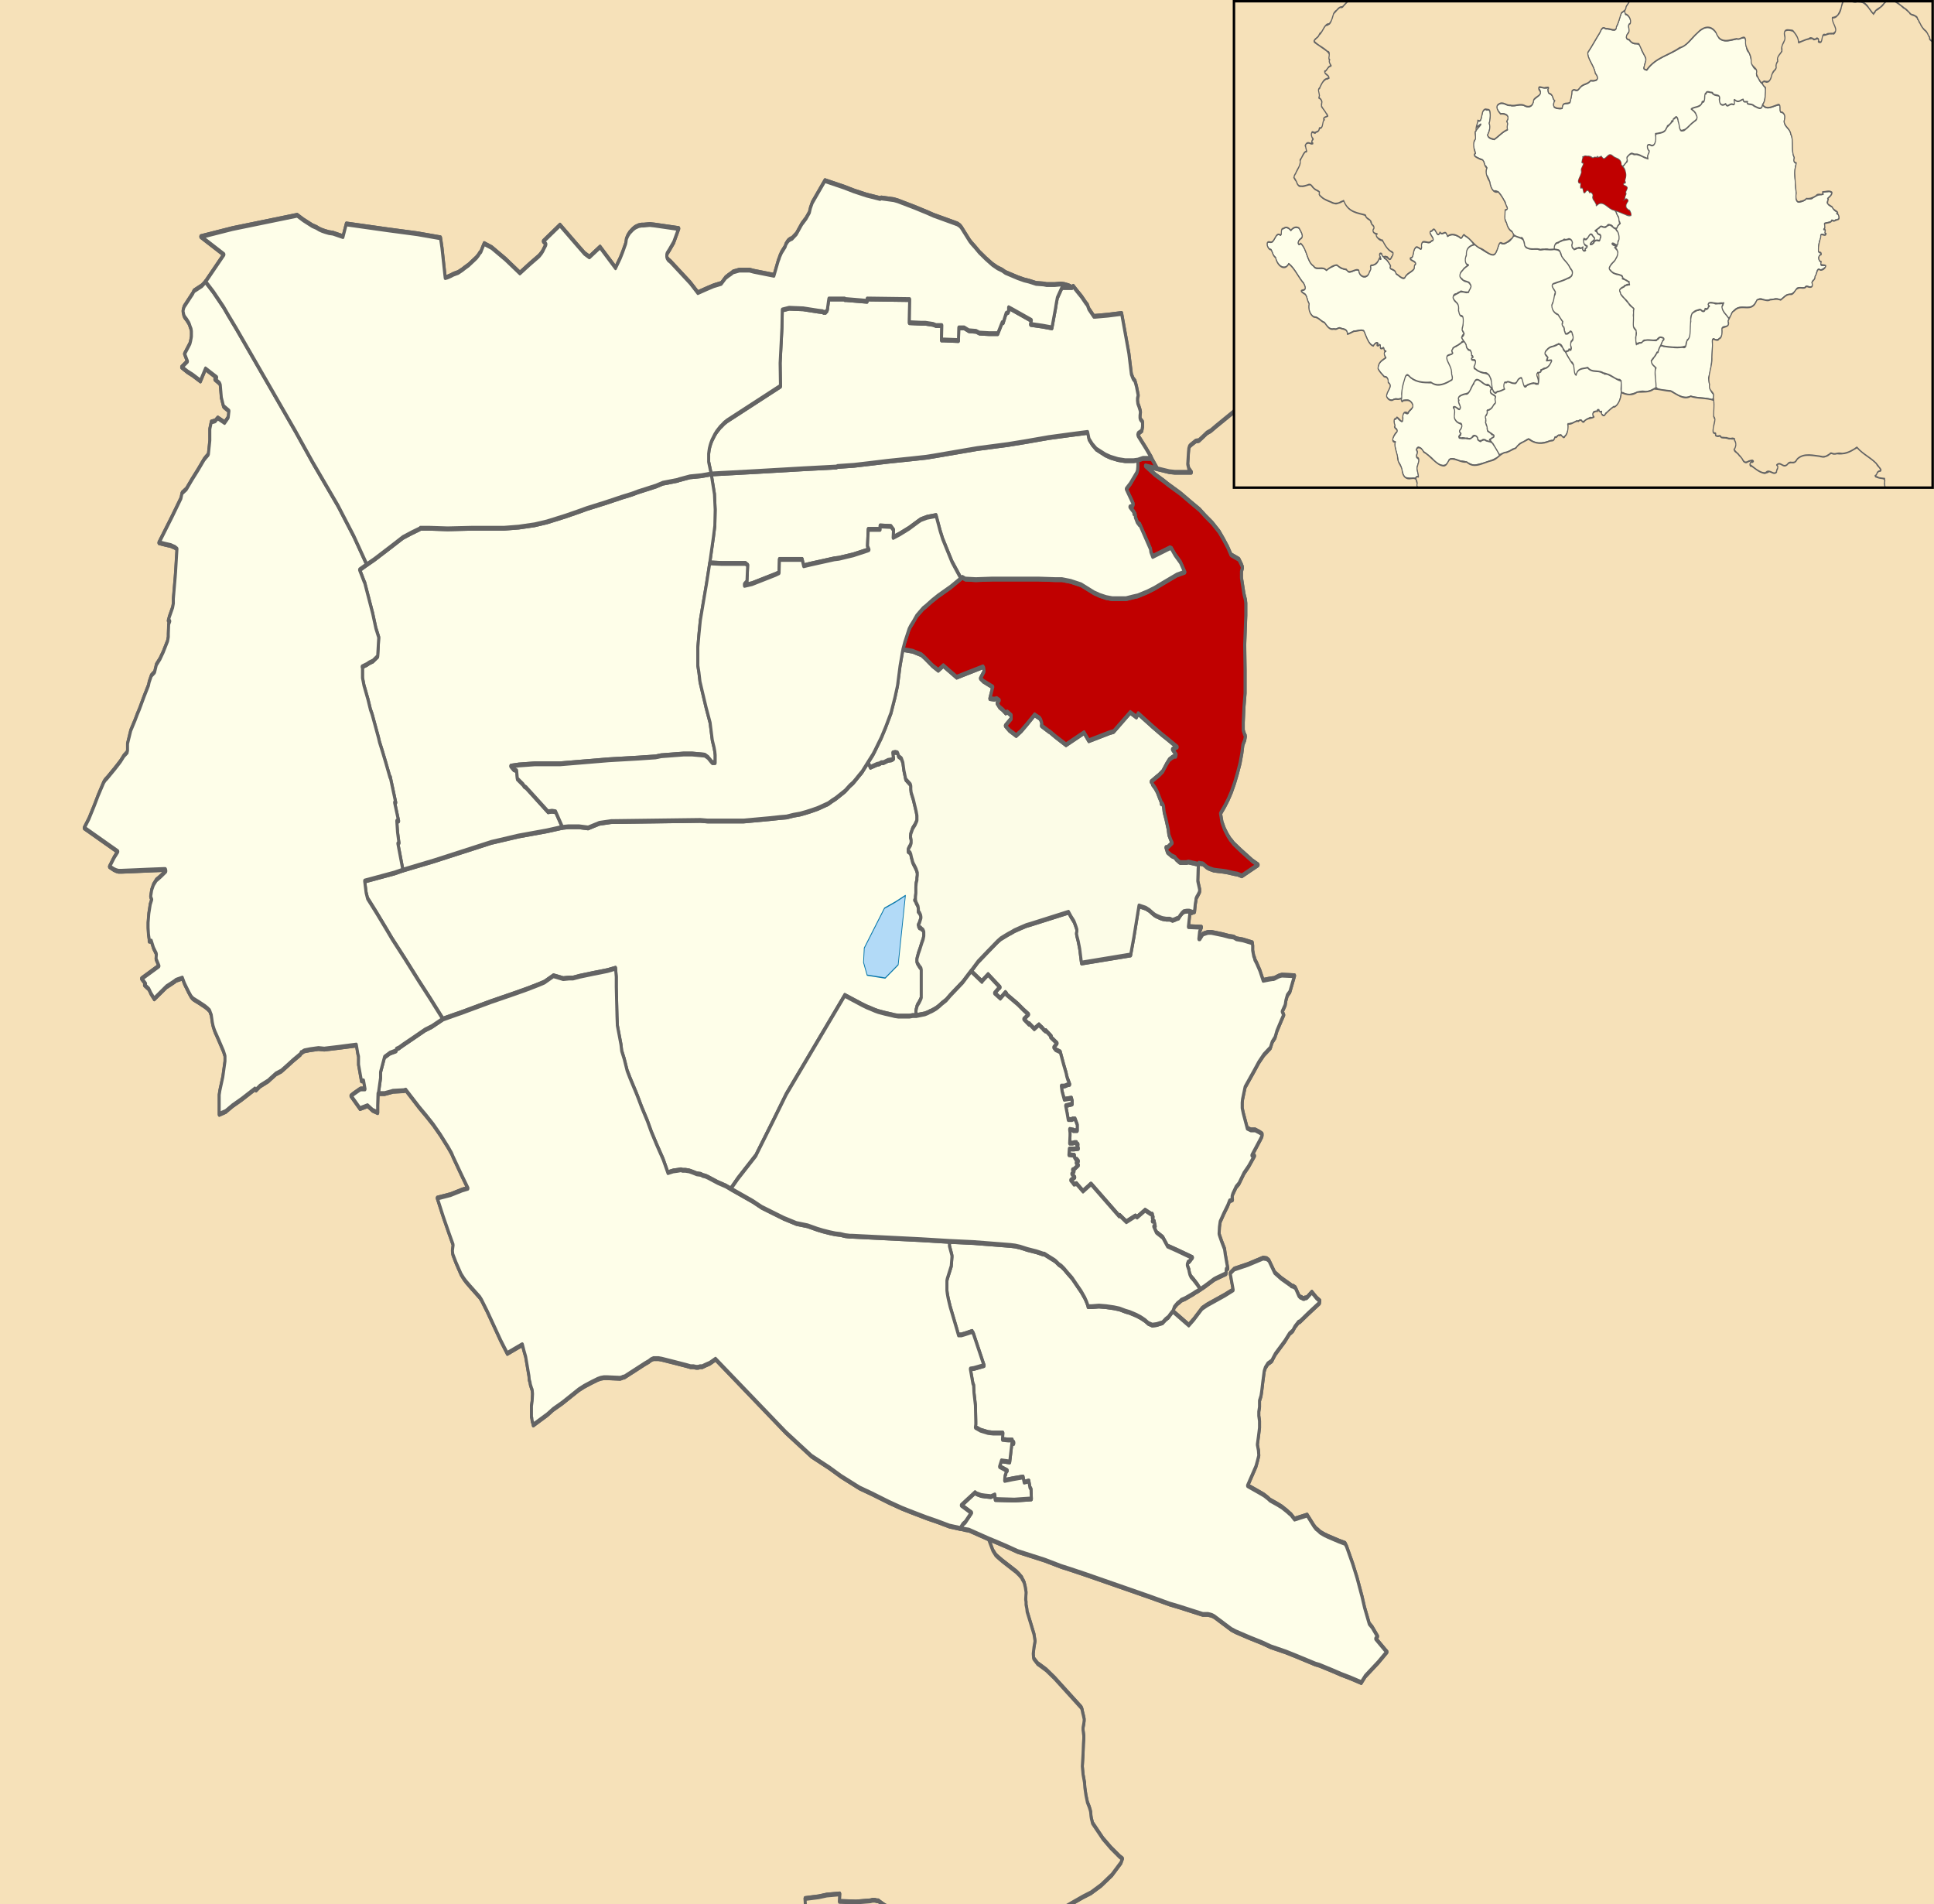
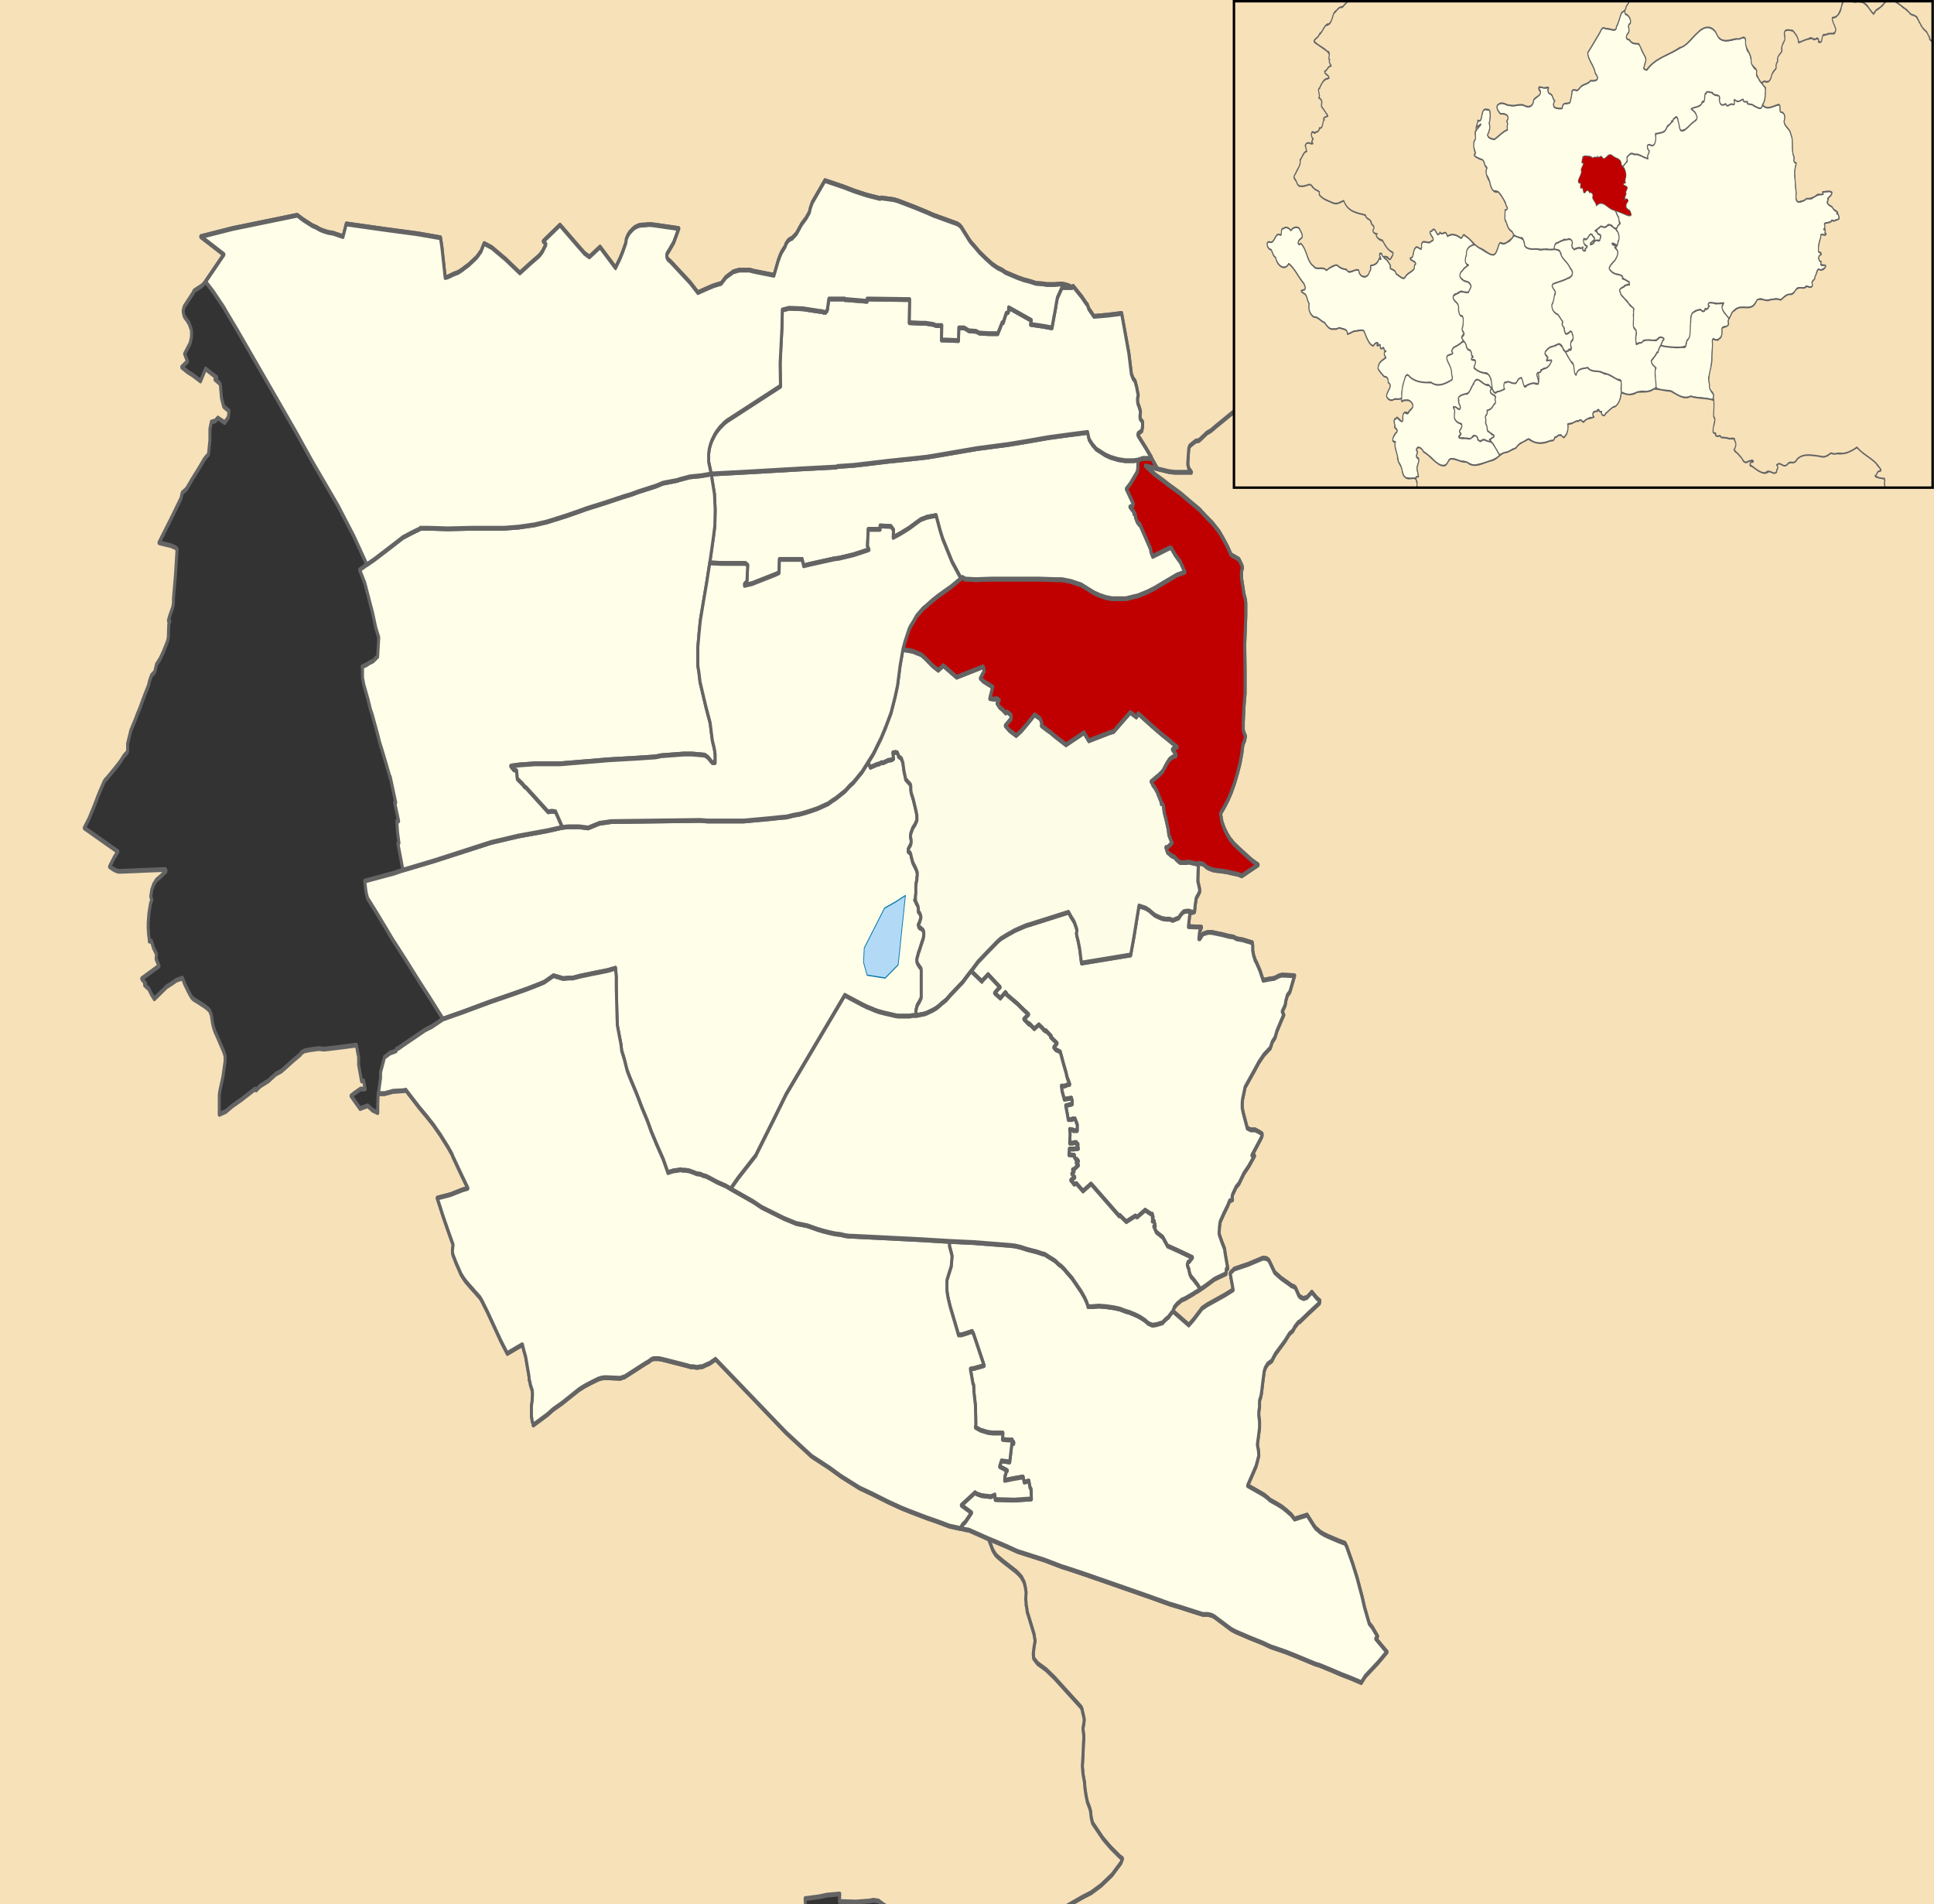
<svg xmlns="http://www.w3.org/2000/svg" xmlns:ns1="http://sodipodi.sourceforge.net/DTD/sodipodi-0.dtd" xmlns:ns2="http://www.inkscape.org/namespaces/inkscape" version="1.1" width="1286" height="1266" id="svg2" ns1:docname="Manor.svg" ns2:version="0.92.4 (5da689c313, 2019-01-14)">
  <rect width="100%" height="100%" fill="#333333" stroke="none" />
  <ns1:namedview pagecolor="#ffffff" bordercolor="#666666" borderopacity="1" objecttolerance="10" gridtolerance="10" guidetolerance="10" ns2:pageopacity="0" ns2:pageshadow="2" ns2:window-width="1920" ns2:window-height="1017" id="namedview32" showgrid="false" ns2:zoom="0.1864139" ns2:cx="-228.71611" ns2:cy="632.99999" ns2:window-x="1358" ns2:window-y="-8" ns2:window-maximized="1" ns2:current-layer="Wards" />
  <defs id="defs37">
    <clipPath id="clipPath2830">
      <rect width="1425" height="620" x="0" y="85.715" id="rect2832" />
    </clipPath>
  </defs>
  <g transform="matrix(1,0,0,1.6,0.304,0.304)" id="Other_districts">
    <path d="m 676.626,830.732 -4.32,-2.4 -4.56,-1.68 -1.44,-0.72 -1.68,-0.96 2.16,-0.96 1.44,-0.24 0.96,0 5.761,0 6.241,-1.2 10.081,-1.68 1.2,-0.48 0.72,-0.24 1.2,-0.72 0.72,-0.48 2.64,-4.559 1.92,-2.64 2.16,-1.92 -1.44,-1.44 -1.44,-1.2 -2.16,-2.879 -0.72,-0.96 -0.24,-0.72 0,-0.72 -0.24,-0.48 0.24,-0.72 0,-0.72 0.24,-0.48 0.24,-0.48 0.72,-0.72 0.48,-0.48 0.24,-0.24 5.281,-3.119 2.88,-1.44 7.201,-2.64 3.36,-1.2 3.36,-1.2 5.281,-1.68 6.721,-3.119 7.201,-4.319 6.001,-5.039 0.96,-1.68 -1.92,-0.96 -5.761,-3.599 -2.64,-1.92 -2.64,-1.92 -6.961,-6.479 -0.24,-0.72 -0.48,-1.2 -0.24,-0.96 -0.24,-1.68 -0.24,-0.72 -0.72,-1.44 -1.2,-1.92 -0.96,-2.879 -0.72,-3.119 -0.24,-2.16 -0.96,-3.359 -0.48,-3.359 0.48,-5.279 0.24,-4.079 0.24,-2.16 0,-1.2 -0.48,-2.4 0,-0.48 0,-0.48 0.48,-1.68 0.24,-1.2 0,-0.72 -0.48,-1.44 -0.48,-1.2 -0.48,-1.44 -0.48,-0.72 -17.762,-12.238 -5.521,-3.359 -3.6,-1.68 -2.16,-0.96 -2.64,-2.16 -0.24,-1.92 0.48,-2.64 0.72,-2.64 -0.72,-2.879 -3.84,-7.919 -0.72,-1.44 -0.24,-1.44 -0.48,-1.44 0,-1.2 -0.24,-0.96 0.24,-2.64 0,-0.48 -0.24,-0.96 -0.24,-0.96 -0.72,-1.92 -0.72,-0.96 -0.72,-0.72 -0.24,-0.48 -0.72,-0.48 -0.96,-0.72 -1.92,-1.2 -9.361,-4.559 -3.12,-1.68 -1.2,-0.72 -0.72,-0.72 -1.2,-1.2 -2.88,-4.799 6.481,1.68 6.241,1.68 6.721,1.92 18.002,3.599 11.041,2.64 6.001,1.2 10.321,2.16 42.964,9.358 12.721,2.879 6.481,1.2 15.602,3.119 3.36,0 1.68,0.24 1.2,0.24 1.44,0.48 11.281,5.279 2.88,0.96 6.241,1.68 3.6,0.96 7.681,1.92 5.761,1.68 10.081,2.16 6.721,1.68 12.961,3.359 2.64,0.48 8.401,2.16 6.241,1.68 6.001,1.44 7.201,1.92 2.64,-2.64 5.04,-3.359 3.6,-2.4 5.761,-4.319 -0.72,-0.48 -6.721,-5.039 1.2,-0.96 -3.6,-3.839 -1.92,-1.44 -3.12,-6.719 -1.68,-4.559 -3.36,-7.919 -2.88,-5.759 -4.08,-7.199 -0.96,-1.2 -4.08,-0.96 -7.201,-1.92 -2.4,-0.72 -2.64,-0.96 -0.48,-0.24 -1.2,-0.72 -0.96,-0.48 -0.48,-0.24 -1.44,-1.2 -4.32,-4.319 -8.401,1.68 -1.2,-0.96 -1.2,-0.96 -0.96,-0.48 -1.68,-0.96 -3.36,-1.68 -3.12,-1.2 -4.8,-1.68 -1.2,-0.72 -2.4,-1.2 -1.2,-0.48 -2.64,-0.96 -7.441,-2.64 5.521,-7.919 0.96,-2.16 0.96,-2.4 -0.24,-2.16 -0.72,-2.4 0.72,-3.359 0.72,-3.599 0,-2.879 -0.48,-2.16 0,-0.96 0,-0.72 0.48,-1.92 0,-2.64 0.96,-1.92 0.48,-1.92 0.72,-3.839 0.96,-4.559 0.72,-1.44 1.68,-1.68 2.64,-1.2 0.96,-1.2 1.44,-1.68 6.241,-5.279 1.2,-1.2 1.92,-1.92 2.16,-1.2 1.44,-1.68 2.4,-1.92 0.96,-0.24 5.521,-3.359 7.441,-4.319 0.24,-0.96 -2.16,-1.2 -3.12,-2.4 -3.12,2.16 -0.72,0.24 -0.72,0 -0.48,0.24 -0.72,0 -0.72,-0.24 -0.48,-0.24 -0.48,0 -0.48,-0.24 -0.72,-0.48 -1.68,-2.4 -0.72,-0.96 -0.72,-0.24 -0.48,-0.24 -1.44,-0.24 -0.24,-0.24 -6.481,-2.879 -4.32,-2.4 -3.84,-5.039 -1.44,-0.72 -2.4,-0.24 -10.081,2.64 -9.121,1.92 -2.64,1.68 0,0.24 1.44,5.039 0.48,1.68 -5.521,2.16 -11.761,4.079 -3.36,1.44 -5.521,4.559 -3.36,2.4 -10.561,-5.759 0.96,-1.68 1.92,-1.44 1.92,-0.96 0.72,-0.48 2.64,-0.72 5.281,-1.92 1.68,-0.72 1.44,-0.48 1.68,-0.72 2.4,-0.96 3.12,-1.44 3.6,-1.68 1.44,-0.48 6.481,-1.92 0.24,-1.92 0.96,-0.24 -1.68,-5.999 -0.48,-2.16 -1.92,-3.119 -1.2,-2.16 -0.48,-0.96 0.24,-2.879 0.48,-2.16 2.4,-3.359 2.64,-3.359 1.2,-1.92 1.92,-0.48 -0.24,-1.44 0.24,-0.48 0.24,-0.48 2.16,-2.879 1.92,-1.44 3.36,-4.319 3.12,-2.879 3.84,-4.319 -1.68,-0.24 5.521,-6.479 0.96,-1.2 0.24,-0.48 0,-0.48 0,-0.24 -1.68,-0.72 -2.88,-0.96 -2.88,0 -2.4,-0.72 -2.64,-6.239 -0.72,-2.16 0,-0.72 0,-1.44 0.24,-1.44 1.2,-3.599 0.48,-1.44 6.001,-6.719 3.12,-3.599 3.36,-3.119 4.32,-2.879 1.2,-2.4 1.92,-1.92 1.2,-2.64 2.88,-4.319 1.68,-2.4 -0.96,-1.44 1.92,-2.64 0.48,-1.92 0.96,-2.16 1.68,-1.44 3.12,-6.719 -8.401,-0.24 -1.44,0.24 -0.96,0.24 -2.16,0.72 -0.96,0.24 -0.72,0 -2.4,0.24 -3.84,0.48 -2.16,-4.079 -2.16,-3.119 -1.2,-1.44 -0.24,-0.72 -0.48,-0.72 -0.72,-2.4 0,-1.92 -0.24,-1.2 -6.241,-1.2 -4.32,-0.48 -1.92,-0.72 -2.88,-0.24 -4.32,-0.72 -7.441,-0.96 -0.96,0 -1.44,0 -1.2,0.24 -1.2,0.24 -0.96,0.24 -0.24,0.24 -1.68,1.68 -0.72,0 0.48,-2.879 1.2,-1.92 -8.641,-0.24 0.96,-5.519 1.92,-0.48 1.2,-0.24 0.48,-3.119 0.48,-1.68 0,-0.48 0.48,-0.72 0.48,-0.48 1.2,-1.44 0.24,-0.24 0,-0.24 0,-0.96 -1.2,-3.359 0.24,-5.039 0.24,-1.92 0.24,-0.48 1.68,0.24 0.72,0 0.72,0.24 2.16,1.2 1.44,0.48 0.96,0.24 2.16,0.48 2.88,0.24 3.36,0.24 2.4,0.24 5.04,0.72 2.16,0.24 2.88,0.72 10.801,-4.559 -3.84,-1.68 -7.681,-4.319 -4.8,-2.879 -1.44,-1.2 -0.72,-0.48 -0.96,-0.96 -0.96,-0.96 -1.92,-2.4 -0.72,-1.2 -0.96,-1.68 -0.96,-3.599 2.88,-3.119 2.16,-2.64 2.16,-3.119 2.16,-3.839 1.92,-4.079 1.68,-4.079 1.2,-4.079 0.72,-3.599 1.2,-1.92 0.48,-1.68 -0.72,-0.96 -0.72,-1.44 0,-1.2 0,-2.16 0.48,-6.479 0.72,-5.519 0,-9.838 -0.24,-10.318 0.72,-12.238 0,-5.039 -0.24,-1.44 -0.96,-2.4 -0.72,-2.879 -0.96,-3.839 0,-2.64 0.72,-1.68 -0.72,-1.2 -1.68,-2.16 -5.281,-1.92 -2.16,-3.119 -2.88,-3.359 -2.88,-3.119 -4.56,-3.599 -4.56,-2.879 -3.84,-2.64 -5.521,-2.879 -7.201,-3.839 -8.401,-3.839 -2.88,-1.44 -5.761,-2.64 -6.241,-3.599 7.921,1.2 7.921,1.2 3.6,0.24 3.84,0 6.241,0 0.96,0 -1.68,-1.44 -0.72,-1.92 0.48,-4.799 0.24,-1.68 0.48,-0.96 0.72,-0.48 3.36,-1.68 2.16,-0.24 2.88,-1.68 2.4,-1.44 2.64,-0.96 3.6,-1.92 11.281,-5.759 5.281,-2.879 3.6,-2.4 4.8,-2.879 3.84,-3.119 0.96,-0.48 0.48,-0.24 3.84,-0.48 -0.72,-5.279 -0.24,-1.2 -0.96,-3.119 -0.96,-1.92 -2.16,-4.079 8.161,-2.4 14.401,-4.799 7.441,-1.92 -1.44,-2.64 -3.84,-5.039 -3.84,-5.039 -1.68,-1.68 -3.84,-6.239 -0.96,-1.2 -1.68,-2.16 -1.68,-1.92 -0.96,-0.96 -2.4,-2.16 -2.64,-1.92 5.281,-2.4 10.321,-5.039 2.88,-1.2 1.44,-0.48 5.761,-1.2 3.84,-1.44 1.44,-0.72 3.12,-1.68 2.16,-2.16 3.6,-4.559 0.72,-1.2 1.44,-0.48 0.48,0.24 4.32,-2.64 6.241,-4.319 1.68,-1.2 2.88,-1.92 4.56,-2.4 3.6,-1.44 3.12,-1.68 2.4,-0.96 9.121,-2.16 5.04,-1.2 5.281,-1.2 3.6,-0.48 2.64,0.96 2.16,1.2 0.96,0.72 0.96,0.72 1.44,1.92 1.2,0.96 2.4,2.4 4.32,2.64 1.2,0.72 2.4,1.68 0.96,0.48 1.2,0.72 2.64,0.72 3.84,0 4.08,-0.48 4.08,-0.24 2.88,-0.48 0.96,0 1.2,-0.24 2.88,0.48 1.92,-0.24 0.24,0 1.44,-1.44 2.16,-1.44 0.96,-0.48 1.2,-0.48 6.721,-0.72 2.64,0 2.4,0.24 3.36,0 0.96,0.24 6.001,1.2 6.001,1.44 12.241,1.92 4.8,0.48 0.96,0.96 5.04,0.96 7.441,1.68 4.08,0.96 1.68,0 4.32,0.96 1.2,0.24 5.04,0.72 4.801,0.48 6.241,1.44 5.761,0.72 2.16,0.48 4.56,0.72 2.4,0.96 4.08,1.2 3.6,1.44 1.44,0.72 1.68,0.72 3.12,1.68 4.56,2.64 3.84,1.68 2.4,1.44 3.84,1.44 4.32,1.68 3.12,0.96 2.88,0.72 3.6,1.2 6.961,2.64 3.12,0.72 2.64,0 1.2,-0.48 8.401,1.44 2.88,0 2.16,0.48 3.36,0.24 9.121,2.16 3.84,0.96 2.64,0.48 3.36,0.72 3.36,0.72 5.521,1.44 2.64,0.96 1.2,-1.68 0.96,-1.44 0,-0.72 0,-0.48 -1.68,-0.72 -0.96,-0.48 -0.48,-0.24 -0.24,-0.24 -0.24,-0.48 -0.24,-0.72 0,-0.48 0,-0.72 0.24,-0.24 0.48,-0.72 0.24,-0.96 0,-2.16 -0.72,-1.68 0.24,-1.44 0.96,-2.64 0.48,-1.68 0.48,-0.72 0.72,-2.16 -3.36,0.24 -2.16,-3.359 -7.681,-0.24 -0.96,-0.24 3.12,-2.879 1.92,-2.16 2.64,-3.119 1.68,-2.4 5.04,-5.999 3.12,-3.839 3.36,-3.119 3.6,-2.879 3.12,-3.119 2.4,-2.879 1.44,-3.599 0.96,-3.359 0.72,-1.68 0.72,-1.44 1.2,-2.879 1.2,-2.64 1.44,-1.92 0.96,-1.68 -0.72,-0.96 -1.2,-0.48 -3.36,-0.96 -4.32,-1.44 -2.88,-0.96 -2.64,-1.68 -2.4,-1.92 -1.68,-1.92 -0.48,-0.72 -0.48,-0.72 -0.72,-1.44 -1.2,-1.68 -1.44,-1.44 -2.16,-3.599 -1.68,-3.599 -1.44,-2.16 -3.12,-5.039 -1.92,-1.92 -0.96,-0.72 -3.36,-2.64 -0.72,-1.44 0.24,-4.799 -1.2,-2.16 -1.2,-1.44 1.92,-3.839 2.4,-4.559 0.48,-0.24 0.96,-2.4 0.72,-2.4 0.96,0 5.04,0.48 5.04,0.72 2.16,0 2.4,0.24 15.601,0 2.88,-1.2 4.32,-1.92 3.6,-1.2 2.16,-0.24 8.401,0.96 3.36,0 4.56,0.24 3.36,0 4.8,0.48 4.561,0.72 6.001,0.96 3.84,0.48 5.04,0.72 5.28,0.72 3.84,0.96 1.68,-0.48 1.2,-0.96 1.68,-1.2 2.88,-2.879 2.16,-2.4 2.64,-2.4 1.44,-0.96 4.561,-2.4 5.761,-3.359 3.12,-2.879 0.48,-0.48 0.24,-0.48 0.24,-0.48 39.844,0 0,870.325 -673.505,0 z" id="East Hertfordshire" style="fill:#f6e1b9;fill-rule:evenodd;stroke:#646464;stroke-width:2;stroke-linecap:round;stroke-linejoin:round;stroke-miterlimit:10" />
    <path d="m 1310.287,-39.593 -0.24,0.48 -0.24,0.48 -0.48,0.48 -3.12,2.879 -5.761,3.359 -4.561,2.4 -1.44,0.96 -2.64,2.4 -2.16,2.4 -2.88,2.879 -1.68,1.2 -1.2,0.96 -1.68,0.48 -3.84,-0.96 -5.28,-0.72 -5.04,-0.72 -3.84,-0.48 -6.001,-0.96 -4.561,-0.72 -4.8,-0.48 -3.36,0 -4.56,-0.24 -3.36,0 -8.401,-0.96 -2.16,0.24 -3.6,1.2 -4.32,1.92 -2.88,1.2 -15.601,0 -2.4,-0.24 -2.16,0 -5.04,-0.72 -5.04,-0.48 -0.96,0 -0.72,2.4 -0.96,2.4 -0.48,0.24 -2.4,4.559 -1.92,3.839 1.2,1.44 1.2,2.16 -0.24,4.799 0.72,1.44 3.36,2.64 0.96,0.72 1.92,1.92 3.12,5.039 1.44,2.16 1.68,3.599 2.16,3.599 1.44,1.44 1.2,1.68 0.72,1.44 0.48,0.72 0.48,0.72 1.68,1.92 2.4,1.92 2.64,1.68 2.88,0.96 4.32,1.44 3.36,0.96 1.2,0.48 0.72,0.96 -0.96,1.68 -1.44,1.92 -1.2,2.64 -1.2,2.879 -0.72,1.44 -0.72,1.68 -0.96,3.359 -1.44,3.599 -2.4,2.879 -3.12,3.119 -3.6,2.879 -3.36,3.119 -3.12,3.839 -5.04,5.999 -1.68,2.4 -2.64,3.119 -1.92,2.16 -3.12,2.879 0.96,0.24 7.681,0.24 2.16,3.359 3.36,-0.24 -0.72,2.16 -0.48,0.72 -0.48,1.68 -0.96,2.64 -0.24,1.44 0.72,1.68 0,2.16 -0.24,0.96 -0.48,0.72 -0.24,0.24 0,0.72 0,0.48 0.24,0.72 0.24,0.48 0.24,0.24 0.48,0.24 0.96,0.48 1.68,0.72 0,0.48 0,0.72 -0.96,1.44 -1.2,1.68 -2.64,-0.96 -5.521,-1.44 -3.36,-0.72 -3.36,-0.72 -2.64,-0.48 -3.84,-0.96 -9.121,-2.16 -3.36,-0.24 -2.16,-0.48 -2.88,0 -8.401,-1.44 -1.2,0.48 -2.64,0 -3.12,-0.72 -6.961,-2.64 -3.6,-1.2 -2.88,-0.72 -3.12,-0.96 -4.32,-1.68 -3.84,-1.44 -2.4,-1.44 -3.84,-1.68 -4.56,-2.64 -3.12,-1.68 -1.68,-0.72 -1.44,-0.72 -3.6,-1.44 -4.08,-1.2 -2.4,-0.96 -4.56,-0.72 -2.16,-0.48 -5.761,-0.72 -6.241,-1.44 -4.801,-0.48 -5.04,-0.72 -1.2,-0.24 -4.32,-0.96 -1.68,0 -4.08,-0.96 -7.441,-1.68 -5.04,-0.96 -0.96,-0.96 -4.8,-0.48 -12.241,-1.92 -6.001,-1.44 -6.001,-1.2 -0.96,-0.24 -3.36,0 -2.4,-0.24 -2.64,0 -6.721,0.72 -1.2,0.48 -0.96,0.48 -2.16,1.44 -1.44,1.44 -0.24,0 -1.92,0.24 -2.88,-0.48 -1.2,0.24 -0.96,0 -2.88,0.48 -4.08,0.24 -4.08,0.48 -3.84,0 -2.64,-0.72 -1.2,-0.72 -0.96,-0.48 -2.4,-1.68 -1.2,-0.72 -4.32,-2.64 -2.4,-2.4 -1.2,-0.96 -1.44,-1.92 -0.96,-0.72 -0.96,-0.72 -2.16,-1.2 -2.64,-0.96 -3.6,0.48 -5.281,1.2 -5.04,1.2 -9.121,2.16 -2.4,0.96 -3.12,1.68 -3.6,1.44 -4.56,2.4 -2.88,1.92 -1.68,1.2 -6.241,4.319 -4.32,2.64 -0.48,-0.24 -1.44,0.48 -0.72,1.2 -3.6,4.559 -2.16,2.16 -3.12,1.68 -1.44,0.72 -3.84,1.44 -5.761,1.2 -1.44,0.48 -2.88,1.2 -10.321,5.039 -5.281,2.4 2.64,1.92 2.4,2.16 0.96,0.96 1.68,1.92 1.68,2.16 0.96,1.2 3.84,6.239 1.68,1.68 3.84,5.039 3.84,5.039 1.44,2.64 -7.441,1.92 -14.401,4.799 -8.161,2.4 2.16,4.079 0.96,1.92 0.96,3.119 0.24,1.2 0.72,5.279 -3.84,0.48 -0.48,0.24 -0.96,0.48 -3.84,3.119 -4.8,2.879 -3.6,2.4 -5.281,2.879 -11.281,5.759 -3.6,1.92 -2.64,0.96 -2.4,1.44 -2.88,1.68 -2.16,0.24 -3.36,1.68 -0.72,0.48 -0.48,0.96 -0.24,1.68 -0.48,4.799 0.72,1.92 1.68,1.44 -0.96,0 -6.241,0 -3.84,0 -3.6,-0.24 -7.921,-1.2 -3.84,-4.319 -0.24,-0.48 -3.6,-3.839 -4.56,-4.559 -0.24,-0.24 -0.24,-0.24 -0.24,-0.48 0,-0.24 0.24,-0.24 0.24,-0.24 0.24,0 0.96,-0.48 0.96,-0.48 0.48,-1.68 0,-1.92 -0.24,-0.24 -0.96,-0.72 -0.24,-0.24 -0.24,-0.48 0,-0.48 0,-0.48 0.24,-1.2 0,-0.48 -0.24,-0.72 -0.24,-0.48 -0.48,-0.96 -0.72,-1.2 -0.24,-1.2 0,-0.96 0.48,-1.2 -1.2,-3.839 -0.96,-2.16 -1.2,-0.96 -0.48,-0.72 -0.72,-1.2 -1.68,-8.638 -4.8,-16.557 -9.121,0.72 -8.641,0.48 -0.72,0 -3.36,-3.119 -0.96,-1.68 -0.96,-0.72 -2.88,-2.64 -3.12,-2.4 -2.4,-1.92 -0.72,0.48 -2.4,-0.72 -2.64,-0.48 -2.4,-0.24 -4.08,0.24 -1.92,0 -3.6,0 -1.92,-0.24 -5.04,-0.24 -4.8,-0.96 -3.12,-0.48 -4.32,-0.96 -8.161,-2.16 -2.16,-0.96 -3.12,-0.96 -3.36,-1.44 -4.32,-2.4 -3.12,-1.92 -1.2,-0.72 -0.96,-0.72 -1.92,-1.44 -2.4,-1.68 -1.2,-0.96 -1.92,-1.92 -2.88,-2.879 -0.72,-0.72 -0.96,-0.72 -1.68,-0.72 -3.12,-0.72 -12.721,-2.879 -4.32,-1.2 -8.401,-2.16 -11.041,-2.64 -2.64,-0.48 -8.401,-0.72 -0.72,0.24 -9.121,-1.44 -8.161,-1.68 -6.961,-1.68 -12.481,-2.64 -8.401,9.118 -1.2,2.16 -0.72,1.92 -2.16,2.4 -2.88,2.4 -3.6,4.079 -2.88,1.92 -0.96,0.24 -1.2,0.48 -0.72,0.48 -0.72,0.72 -0.48,0.48 -0.48,0.96 -0.48,0.48 -1.92,1.92 -1.2,1.68 -0.48,0.96 -0.48,0.72 -2.88,6.239 -13.441,-1.68 -2.88,-0.48 -1.92,0 -1.68,0 -1.44,0 -1.68,0 -2.64,0.48 -1.44,0.24 -1.44,0.72 -1.68,0.72 -1.92,0.96 -2.88,2.4 -5.04,0.96 -4.56,1.2 -6.001,1.68 -5.04,-4.079 -13.201,-8.878 -0.96,-0.48 -0.48,-0.24 -0.24,-0.24 -0.48,-0.48 -0.24,-0.48 0,-0.48 0,-0.48 0.24,-0.48 0.48,-0.48 0.48,-0.48 0.48,-0.48 2.88,-3.119 3.36,-5.759 -15.842,-1.44 -3.36,-0.24 -4.08,0.24 -1.44,0 -1.92,0.24 -1.68,0.48 -0.72,0.24 -1.44,0.72 -1.44,0.96 -0.72,0.48 -1.2,1.2 -0.96,1.44 -0.24,1.2 -0.24,0.72 -1.92,3.359 -1.68,2.64 -3.12,4.079 -10.321,-8.638 -6.961,4.079 -0.24,0 -3.12,-1.44 -5.04,-3.599 -11.281,-8.159 -11.041,6.719 1.68,1.2 0,0.24 -1.2,1.44 -0.72,0.96 -0.96,0.96 -1.2,0.96 -0.72,0.48 -5.761,3.119 -6.721,3.839 -9.601,-5.759 -9.121,-4.799 -5.04,-1.68 -0.96,1.44 -1.2,1.92 -0.72,0.48 -0.96,0.96 -1.2,0.96 -1.2,0.72 -4.08,2.4 -2.64,1.2 -1.44,0.72 -2.88,1.2 -3.12,0.72 -1.44,0.48 -1.68,0.48 -0.96,0.24 -1.44,0.24 -2.16,-12.478 -0.96,-4.079 -15.361,-1.68 -20.162,-1.68 -27.123,-2.4 -2.16,5.279 -6.721,-1.44 -2.64,-0.24 -2.64,-0.48 -2.16,-0.48 -1.68,-0.48 -1.92,-0.72 -2.64,-0.72 -2.4,-0.96 -3.6,-1.44 -4.08,-1.92 -7.441,0.96 -35.523,4.559 -21.122,3.359 15.361,7.439 -12.241,11.278 -0.96,0.72 -1.44,0.96 -5.281,2.16 -0.72,0.96 -5.761,5.519 -0.24,0.48 -0.24,0.48 -0.24,0.72 0,0.48 0.24,0.72 0.24,0.72 0.48,0.72 1.44,1.2 1.44,1.44 0.48,0.72 0.48,0.96 0.48,0.72 0.24,0.96 0,1.2 0,0.96 -0.48,1.68 -0.48,1.2 -3.6,4.319 1.92,3.119 -3.84,2.4 3.84,1.92 3.6,1.44 5.04,2.4 3.36,-5.039 7.441,3.599 -1.2,0.72 3.12,1.68 0.48,0.72 0.72,5.279 1.44,3.599 3.6,1.92 -0.48,2.64 -2.4,2.16 -4.56,-1.92 -1.68,1.2 -2.64,0.48 -0.96,2.879 0,4.799 -0.96,5.759 -1.68,1.2 -1.2,0.96 -4.08,4.319 -3.84,3.839 -3.84,4.079 -2.88,1.68 -0.72,2.16 -5.761,7.439 -8.881,11.038 4.56,0.72 1.68,0.24 1.68,0.24 1.68,0.48 0.96,0.24 0.96,0.48 0.48,0.24 -0.96,9.838 -0.24,1.92 -1.2,8.878 0,1.2 0,0.72 -0.48,1.68 -2.16,3.839 -0.72,1.68 0.96,0.24 -0.72,1.2 -0.24,4.079 0,1.2 -0.48,1.68 -2.88,4.559 -2.16,2.879 -2.4,2.4 -1.2,3.119 -2.16,1.44 -1.44,2.64 -0.48,1.44 -2.88,4.559 -3.12,5.279 -1.44,2.16 -1.44,2.4 -2.88,4.319 -2.16,5.519 0,2.879 -0.24,0.48 0,0.24 -2.16,1.44 -2.16,2.16 -1.44,1.2 -2.4,1.92 -5.04,3.839 -1.44,0.96 -0.48,0.48 -0.48,0.48 -3.6,5.279 -2.64,4.319 -3.6,5.519 -3.12,3.839 22.322,9.838 -2.4,2.4 -3.12,3.839 2.88,1.2 1.68,0.48 1.44,0.24 0.72,0 1.44,0 9.361,-0.24 8.641,-0.24 9.841,-0.24 1.2,0 0.24,0.24 0,0.24 0,0.24 -3.12,1.92 -2.16,1.2 -0.96,0.48 -0.48,0.48 -1.44,1.44 -1.2,2.16 -0.72,2.879 0.72,1.2 -0.72,1.44 -0.24,0.48 -0.96,3.839 -0.48,3.839 0,2.16 0.24,2.64 0.48,2.16 0,0.72 1.44,0 1.44,2.879 1.68,2.16 0.24,0.24 -0.24,2.16 1.92,2.879 -11.521,5.279 2.64,2.16 -0.72,0.48 2.88,1.68 1.44,1.92 2.16,2.16 8.161,-5.039 2.4,-0.96 2.88,-1.2 0.96,-0.48 0.96,-0.24 3.36,-0.72 1.44,2.4 2.64,3.359 1.68,1.92 0.96,0.72 0.96,0.48 3.12,1.2 4.08,1.68 1.92,0.96 0.72,0.48 0.48,0.24 0.48,0.72 0.24,0.48 0.48,0.72 0.72,3.119 0.48,1.44 0.72,1.44 0.72,1.2 0.72,0.96 1.68,2.4 3.12,4.559 0.96,1.92 0,0.96 0,1.2 -1.44,6.479 -1.92,5.519 -0.48,1.92 0,0.72 0,7.439 4.32,-1.2 4.56,-2.4 6.001,-2.64 8.881,-4.319 0.72,0.48 2.64,-1.68 5.521,-2.16 1.2,-0.72 3.84,-2.16 3.6,-1.2 4.32,-2.4 3.36,-1.92 5.04,-2.64 0.48,-0.72 0.48,0 0.96,-0.48 0.72,-0.24 3.84,-0.48 5.521,-0.48 3.84,0.24 3.12,-0.24 6.481,-0.48 11.761,-0.96 0.96,3.599 0.48,1.2 0,0.72 0,0.96 0,1.68 1.92,6.719 1.44,0 0.96,3.359 -2.88,0 -0.72,0.24 -3.84,1.68 -1.92,0.96 6.001,5.279 5.04,-1.2 3.36,1.92 3.36,0.96 0,-3.119 0.24,-4.799 0.24,0 1.92,0 2.16,0 4.32,-0.72 1.2,-0.24 7.201,-0.24 1.44,-0.24 8.881,7.199 4.8,3.599 4.56,3.599 4.8,4.319 5.04,5.039 2.4,2.64 0.96,1.44 5.761,7.679 4.08,5.279 -3.84,0.72 -7.681,1.92 -8.881,1.44 4.08,7.919 3.6,6.479 2.88,5.039 -0.48,2.4 0.24,1.44 0.24,0.48 1.92,3.119 3.36,4.799 1.44,1.44 0.48,0.48 1.44,1.2 2.64,1.92 6.481,4.559 1.2,1.2 3.84,4.799 8.881,11.998 4.32,5.279 9.841,-3.599 0.24,0 0.96,2.4 1.2,2.64 1.44,5.279 0.72,2.64 0.24,1.68 0.48,0.96 0.24,0.96 0.96,1.92 0.24,0.24 0.24,1.68 -0.24,2.879 -0.48,2.16 0,2.879 0,1.68 0.24,0.48 0.24,1.2 0.48,0.96 0.24,0.72 9.361,-4.319 3.84,-2.16 6.001,-2.64 11.041,-5.519 3.6,-1.44 5.04,-1.68 3.12,-0.96 0.72,-0.24 2.16,-0.48 2.16,-0.24 1.68,0 8.641,0.24 0.48,0 1.2,-0.24 0.72,-0.24 0.72,0 13.681,-5.519 2.64,-0.96 1.44,-0.72 1.68,-0.48 0.48,0 1.2,0 1.68,0 2.16,0.24 9.121,1.44 7.441,1.2 2.64,0.48 1.92,0 1.68,0.24 1.44,0 1.2,-0.24 1.44,0 2.4,-0.72 2.64,-0.72 3.84,-1.68 46.805,30.475 17.042,9.838 11.761,4.799 7.921,3.599 12.241,4.799 8.161,2.4 11.521,3.599 8.401,2.4 5.761,1.44 11.041,2.64 6.721,1.44 8.161,1.92 6.961,0.96 0.24,0 1.92,0.24 1.44,0.24 2.4,0.24 12.961,3.599 2.88,4.799 1.2,1.2 0.72,0.72 1.2,0.72 3.12,1.68 9.361,4.559 1.92,1.2 0.96,0.72 0.72,0.48 0.24,0.48 0.72,0.72 0.72,0.96 0.72,1.92 0.24,0.96 0.24,0.96 0,0.48 -0.24,2.64 0.24,0.96 0,1.2 0.48,1.44 0.24,1.44 0.72,1.44 3.84,7.919 0.72,2.879 -0.72,2.64 -0.48,2.64 0.24,1.92 2.64,2.16 2.16,0.96 3.6,1.68 5.521,3.359 17.762,12.238 0.48,0.72 0.48,1.44 0.48,1.2 0.48,1.44 0,0.72 -0.24,1.2 -0.48,1.68 0,0.48 0,0.48 0.48,2.4 0,1.2 -0.24,2.16 -0.24,4.079 -0.48,5.279 0.48,3.359 0.96,3.359 0.24,2.16 0.72,3.119 0.96,2.879 1.2,1.92 0.72,1.44 0.24,0.72 0.24,1.68 0.24,0.96 0.48,1.2 0.24,0.72 6.961,6.479 2.64,1.92 2.64,1.92 5.761,3.599 1.92,0.96 -0.96,1.68 -6.001,5.039 -7.201,4.319 -6.721,3.119 -5.281,1.68 -3.36,1.2 -3.36,1.2 -7.201,2.64 -2.88,1.44 -5.281,3.119 -0.24,0.24 -0.48,0.48 -0.72,0.72 -0.24,0.48 -0.24,0.48 0,0.72 -0.24,0.72 0.24,0.48 0,0.72 0.24,0.72 0.72,0.96 2.16,2.879 1.44,1.2 1.44,1.44 -2.16,1.92 -1.92,2.64 -2.64,4.559 -0.72,0.48 -1.2,0.72 -0.72,0.24 -1.2,0.48 -10.081,1.68 -6.241,1.2 -5.761,0 -0.96,0 -1.44,0.24 -2.16,0.96 -1.92,-0.48 -1.68,-0.24 -2.4,-0.24 -1.92,0 -4.8,0 -6.721,0 -8.161,-0.48 -4.08,-0.24 -2.4,-5.759 -0.48,-3.119 0.24,-2.879 1.68,-5.759 -11.281,-2.16 -12.001,-2.64 -1.44,-0.48 -0.96,-0.24 -0.72,-0.48 -1.44,-0.72 -0.48,-0.48 -1.2,-1.68 -2.16,-2.16 -1.2,-0.48 -0.72,-0.24 -1.68,-0.48 -7.441,-1.44 -1.92,-0.72 -2.64,-1.2 -0.96,-0.48 -0.96,0 -1.44,-0.24 -0.72,0 -0.72,0 -1.44,0.24 -9.601,0.48 -10.801,-0.24 -0.24,0 0.24,-3.119 -8.641,0.48 -5.281,0.72 -9.121,0.72 0.96,12.958 -1.2,-0.24 -3.12,-2.879 -1.68,-1.68 -13.681,5.279 -3.12,1.44 -8.641,4.559 -1.2,0.48 -0.96,0.72 -4.8,3.599 -3.12,-1.92 -5.04,-2.4 -12.961,8.878 -0.96,-0.24 -4.56,-1.2 -6.241,-2.64 -2.16,-0.96 -1.2,-0.72 -6.001,-3.359 -6.241,-3.359 -1.68,-0.96 -1.68,-0.72 -1.92,-0.72 -6.721,-2.64 -2.16,-0.72 -2.4,-0.72 -2.16,-0.48 -2.4,-0.48 -1.2,-0.48 -5.281,7.199 -0.96,2.4 -1.44,7.199 -3.12,0 -8.161,-0.72 -2.16,2.4 -0.72,0.96 -0.48,0.48 -1.68,1.2 -3.6,3.839 -4.8,4.079 -7.681,-1.68 -10.081,4.559 -4.08,1.68 -436.842,0 0,-870.325 1374.614,0 z" id="North Hertfordshire" style="fill:#f6e1b9;fill-rule:evenodd;stroke:#646464;stroke-width:2;stroke-linecap:round;stroke-linejoin:round;stroke-miterlimit:10" />
-     <path d="m 372.516,830.732 4.08,-1.68 10.081,-4.559 7.681,1.68 4.8,-4.079 3.6,-3.839 1.68,-1.2 0.48,-0.48 0.72,-0.96 2.16,-2.4 8.161,0.72 3.12,0 1.44,-7.199 0.96,-2.4 5.281,-7.199 1.2,0.48 2.4,0.48 2.16,0.48 2.4,0.72 2.16,0.72 6.721,2.64 1.92,0.72 1.68,0.72 1.68,0.96 6.241,3.359 6.001,3.359 1.2,0.72 2.16,0.96 6.241,2.64 4.56,1.2 0.96,0.24 12.961,-8.878 5.04,2.4 3.12,1.92 4.8,-3.599 0.96,-0.72 1.2,-0.48 8.641,-4.559 3.12,-1.44 13.681,-5.279 1.68,1.68 3.12,2.879 1.2,0.24 -0.96,-12.958 9.121,-0.72 5.281,-0.72 8.641,-0.48 -0.24,3.119 0.24,0 10.801,0.24 9.601,-0.48 1.44,-0.24 0.72,0 0.72,0 1.44,0.24 0.96,0 0.96,0.48 2.64,1.2 1.92,0.72 7.441,1.44 1.68,0.48 0.72,0.24 1.2,0.48 2.16,2.16 1.2,1.68 0.48,0.48 1.44,0.72 0.72,0.48 0.96,0.24 1.44,0.48 12.001,2.64 11.281,2.16 -1.68,5.759 -0.24,2.879 0.48,3.119 2.4,5.759 4.08,0.24 8.161,0.48 6.721,0 4.8,0 1.92,0 2.4,0.24 1.68,0.24 1.92,0.48 1.68,0.96 1.44,0.72 4.56,1.68 4.32,2.4 -304.11,0 z" id="Welwyn Hatfield" style="fill:#f6e1b9;fill-rule:evenodd;stroke:#646464;stroke-width:2;stroke-linecap:round;stroke-linejoin:round;stroke-miterlimit:10" />
  </g>
  <g transform="matrix(1,0,0,1.6,0.304,0.304)" id="Wards">
    <path d="m 797.838,535.584 -0.48,-0.48 -1.44,-1.44 -2.64,-2.16 -1.68,-1.2 -0.72,-0.96 -0.48,-1.2 -0.24,-0.96 -0.24,-0.24 -0.48,-0.96 -0.24,-0.24 v -0.48 -0.24 l 0.24,-0.24 0.24,-0.48 0.72,-0.24 0.72,-0.48 0.48,-0.48 0.96,-0.72 -10.561,-3.119 -6.001,-1.68 -3.12,-3.599 -2.4,-1.2 -1.92,-0.96 -1.68,-2.4 h 0.96 l -0.72,-2.16 h -1.2 l 0.24,-0.24 0.24,-0.24 -0.48,-0.96 0.48,-0.24 v -0.24 l -0.48,-0.48 v -0.24 -0.24 h -0.72 l -4.08,-1.68 -5.281,2.879 -1.2,-0.48 -3.6,1.44 -2.4,0.96 -4.32,-2.64 -0.48,0.24 -18.482,-13.198 h -0.48 l -1.2,0.72 -3.84,2.16 -4.32,-3.119 -1.68,0.24 -1.44,-1.2 -0.72,-0.48 2.64,-1.2 -1.92,-1.44 1.44,-0.96 -0.96,-0.72 0.96,-0.24 2.88,-1.68 -1.44,-0.96 1.44,-0.72 -0.96,-0.72 -0.48,0.24 -1.2,-1.2 v -0.72 l -3.6,-0.24 0.24,-2.4 h 2.16 0.96 l 2.88,-0.24 h -0.48 l 0.24,-1.68 h -0.96 v -0.72 h -1.44 l -0.96,0.24 h -2.16 l 0.24,-3.119 v -1.2 l -0.24,-1.44 2.4,0.24 v 0.24 h 2.64 v -2.4 l -1.44,-2.4 h -1.68 l -0.24,0.24 H 709.989 l -0.72,-2.64 -0.96,-3.119 4.32,-0.72 v -1.2 l -0.48,-1.2 -4.8,0.48 -1.44,-3.359 -0.48,-2.16 h 1.92 l 1.2,-0.24 0.72,-0.24 1.68,-0.24 -0.96,-1.68 -0.24,-0.24 -0.72,-1.44 -0.48,-1.44 -1.68,-3.599 -2.16,-5.039 -1.44,-0.48 -1.68,-0.48 -1.2,-0.96 2.16,-1.68 -4.32,-2.64 0.48,-0.24 -3.6,-2.4 -0.24,0.24 -1.44,-0.72 -0.48,-0.48 -1.68,-0.96 -0.72,-0.48 -0.96,0.48 -2.16,1.2 -3.36,-2.16 -0.24,0.24 -3.36,-2.16 3.12,-1.92 -3.36,-1.92 -3.84,-2.4 -7.681,-4.079 0.24,-0.24 -0.72,-0.48 -3.36,2.4 -3.84,-2.16 2.64,-1.92 0.96,-0.48 -4.32,-2.879 -3.6,-2.4 -3.6,2.4 -0.48,0.48 -7.201,-4.319 4.56,-3.839 6.241,-4.079 6.721,-4.319 2.16,-1.2 3.12,-1.2 1.92,-0.72 2.16,-0.72 1.92,-0.72 4.32,-1.2 3.6,-0.96 2.64,-0.48 25.442,-5.039 1.68,1.92 1.92,1.92 0.48,0.72 0.96,1.68 0.48,0.96 v 0.72 l -0.24,0.96 0.24,0.96 0.96,2.4 0.96,3.119 0.96,4.799 0.24,0.96 32.643,-3.359 2.16,-7.439 3.36,-12.958 4.56,0.96 2.4,0.96 2.16,1.2 1.44,0.72 1.44,0.48 2.64,0.72 1.2,0.24 2.4,0.24 h 2.4 l 1.68,0.48 1.2,-0.24 1.68,-0.48 1.2,-0.24 0.96,-0.96 1.2,-0.96 1.2,-0.72 2.16,-0.24 h 1.44 l 2.4,0.48 -1.92,0.48 -0.96,5.519 8.641,0.24 -1.2,1.92 -0.48,2.879 h 0.72 l 1.68,-1.68 0.24,-0.24 0.96,-0.24 1.2,-0.24 1.2,-0.24 h 1.44 0.96 l 7.441,0.96 4.32,0.72 2.88,0.24 1.92,0.72 4.32,0.48 6.241,1.2 0.24,1.2 v 1.92 l 0.72,2.4 0.48,0.72 0.24,0.72 1.2,1.44 2.16,3.119 2.16,4.079 3.84,-0.48 2.4,-0.24 h 0.72 l 0.96,-0.24 2.16,-0.72 0.96,-0.24 1.44,-0.24 8.401,0.24 -3.12,6.719 -1.68,1.44 -0.96,2.16 -0.48,1.92 -1.92,2.64 0.96,1.44 -1.68,2.4 -2.88,4.319 -1.2,2.64 -1.92,1.92 -1.2,2.4 -4.32,2.879 -3.36,3.119 -3.12,3.599 -6.001,6.719 -0.48,1.44 -1.2,3.599 -0.24,1.44 v 1.44 0.72 l 0.72,2.16 2.64,6.239 2.4,0.72 h 2.88 l 2.88,0.96 1.68,0.72 v 0.24 0.48 l -0.24,0.48 -0.96,1.2 -5.521,6.479 1.68,0.24 -3.84,4.319 -3.12,2.879 -3.36,4.319 -1.92,1.44 -2.16,2.879 -0.24,0.48 -0.24,0.48 0.24,1.44 -1.92,0.48 -1.2,1.92 -2.64,3.359 -2.4,3.359 -0.48,2.16 -0.24,2.879 0.48,0.96 1.2,2.16 1.92,3.119 0.48,2.16 1.68,5.999 -0.96,0.24 -0.24,1.92 -6.481,1.92 -1.44,0.48 -3.6,1.68 -3.12,1.44 z" id="Bandley Hill" style="fill:#fefee9;fill-opacity:1;fill-rule:evenodd;stroke:#646464;stroke-width:2;stroke-linecap:round;stroke-linejoin:round;stroke-miterlimit:10" ns2:connector-curvature="0" />
    <path d="m 485.567,493.832 -0.72,-0.24 -2.64,-0.96 -5.281,-1.44 -5.04,-1.68 -1.44,-0.48 -1.68,-0.48 -1.68,-0.24 -1.44,-0.48 -2.64,-0.24 -2.88,-0.72 -2.16,-0.48 -2.4,-0.24 h -1.92 l -1.2,-0.24 -2.16,0.24 -2.88,0.24 -3.6,0.72 -3.12,-5.519 -2.88,-4.079 -1.68,-2.4 -3.36,-5.039 -2.64,-4.559 -3.84,-5.759 -2.16,-3.599 -1.2,-1.92 -4.32,-6.479 -1.92,-3.119 -1.92,-4.799 -1.68,-3.359 -0.48,-2.64 -1.68,-5.519 -0.72,-2.4 -0.24,-3.839 -0.48,-11.998 v -4.319 l -0.48,-3.599 -5.281,0.96 -9.601,1.2 -9.121,1.2 -4.32,0.72 h -2.64 l -3.84,0.24 -6.481,-1.2 -6.001,2.64 -3.6,0.96 -7.921,1.92 -8.641,1.92 -15.602,3.359 -19.682,4.559 -5.521,1.2 -6.481,1.44 -8.401,-8.399 -7.681,-7.439 -9.361,-9.358 -8.401,-8.159 -4.08,-4.319 -6.481,-6.719 -5.761,-5.759 -0.96,-2.4 -0.96,-4.799 19.922,-3.359 5.521,-1.2 20.642,-3.839 38.164,-7.679 18.002,-2.64 18.962,-2.16 10.321,-1.44 3.84,-0.24 h 3.36 3.84 l 6.001,0.48 7.441,-1.92 7.921,-0.72 59.286,-0.48 4.8,0.24 h 5.761 18.242 l 16.802,-0.96 7.201,-0.48 4.56,-0.24 4.56,-0.72 4.32,-0.48 4.08,-0.72 3.6,-0.72 4.32,-0.96 6.721,-1.92 2.64,-1.2 2.4,-0.96 3.36,-1.68 2.88,-1.44 3.12,-2.16 2.16,-1.2 1.92,-1.44 2.16,-1.68 1.92,-1.44 1.68,-1.68 2.88,-2.879 -0.48,0.72 1.44,1.92 4.32,-1.2 1.68,-0.24 1.2,-0.48 h 1.44 l 3.12,-0.96 2.4,-0.24 1.2,-0.48 -0.48,-2.4 1.68,-0.24 1.44,0.24 0.48,0.72 0.24,0.72 1.92,0.96 0.96,1.68 0.72,3.359 1.2,3.599 3.12,2.16 0.24,0.72 v 1.2 l 0.24,1.44 1.44,2.879 1.2,3.119 0.72,1.92 0.48,1.68 v 0.96 0.96 l -1.2,1.68 -1.68,1.68 -0.24,0.48 -0.96,1.68 -0.24,1.44 0.24,0.48 0.24,0.72 v 1.2 l -0.48,0.96 -0.72,0.72 -0.72,0.96 v 0.96 l 1.2,0.48 0.48,0.72 0.24,0.72 0.24,0.72 0.48,0.96 0.24,0.72 0.48,0.72 1.2,1.44 0.72,0.96 0.48,0.96 0.24,0.24 v 1.2 l -0.24,1.2 v 0.72 l -0.48,1.2 -0.24,1.68 v 1.44 1.2 l -0.24,1.44 v 0.48 0.72 l -0.48,0.24 0.72,0.48 0.24,0.72 0.48,0.48 0.72,0.96 0.24,0.96 v 0.72 0.48 l 0.72,0.48 0.72,0.96 0.24,0.72 v 0.48 l -0.24,0.48 -0.24,0.48 -0.48,0.96 -0.72,0.96 0.24,0.24 v 0.48 l 0.48,0.24 v 0.24 h 0.72 l 0.72,0.48 0.48,0.24 0.48,0.24 0.48,0.72 v 1.2 0.48 l -0.24,0.72 -0.24,0.72 -0.72,1.2 -0.72,1.44 -0.72,1.44 -0.96,1.68 -0.48,1.2 -0.24,0.48 -0.24,0.72 v 1.2 l 0.48,0.72 0.72,0.72 0.72,0.72 0.72,0.48 0.24,0.72 v 0.96 1.2 1.68 3.119 1.92 1.44 1.2 l -0.48,0.72 -0.96,1.2 -0.96,0.96 -0.48,0.72 -0.24,0.72 -0.24,0.48 -0.24,0.96 0.24,0.72 v 0.96 h -2.4 l -2.16,0.24 h -1.92 -3.12 -2.16 l -2.64,-0.24 -1.44,-0.24 -5.04,-0.72 -4.32,-0.72 -2.16,-0.48 -3.6,-0.96 -1.92,-0.48 -3.12,-0.96 -11.521,-3.839 -38.884,41.033 -8.881,11.278 -10.561,13.198 -0.72,0.96 -12.001,9.598 z" id="Bedwell" style="fill:#fefee9;fill-rule:evenodd;stroke:#646464;stroke-width:2;stroke-linecap:round;stroke-linejoin:round;stroke-miterlimit:10" ns2:connector-curvature="0" />
    <path d="m 645.423,403.368 -2.64,2.16 -2.88,2.4 -8.401,5.519 -2.64,1.92 -1.44,0.72 -1.44,0.72 -1.68,0.96 -1.92,0.96 -1.92,0.72 -1.44,0.48 -0.96,0.24 -1.44,0.48 -1.92,0.48 -1.92,0.24 -1.92,0.24 -1.92,0.24 v -0.96 l -0.24,-0.72 0.24,-0.96 0.24,-0.48 0.24,-0.72 0.48,-0.72 0.96,-0.96 0.96,-1.2 0.48,-0.72 v -1.2 -1.44 -1.92 -3.119 -1.68 -1.2 -0.96 l -0.24,-0.72 -0.72,-0.48 -0.72,-0.72 -0.72,-0.72 -0.48,-0.72 v -1.2 l 0.24,-0.72 0.24,-0.48 0.48,-1.2 0.96,-1.68 0.72,-1.44 0.72,-1.44 0.72,-1.2 0.24,-0.72 0.24,-0.72 v -0.48 -1.2 l -0.48,-0.72 -0.48,-0.24 -0.48,-0.24 -0.72,-0.48 h -0.72 v -0.24 l -0.48,-0.24 v -0.48 l -0.24,-0.24 0.72,-0.96 0.48,-0.96 0.24,-0.48 0.24,-0.48 v -0.48 l -0.24,-0.72 -0.72,-0.96 -0.72,-0.48 v -0.48 -0.72 l -0.24,-0.96 -0.72,-0.96 -0.48,-0.48 -0.24,-0.72 -0.72,-0.48 0.48,-0.24 v -0.72 -0.48 l 0.24,-1.44 v -1.2 -1.44 l 0.24,-1.68 0.48,-1.2 v -0.72 l 0.24,-1.2 v -1.2 l -0.24,-0.24 -0.48,-0.96 -0.72,-0.96 -1.2,-1.44 -0.48,-0.72 -0.24,-0.72 -0.48,-0.96 -0.24,-0.72 -0.24,-0.72 -0.48,-0.72 -1.2,-0.48 v -0.96 l 0.72,-0.96 0.72,-0.72 0.48,-0.96 v -1.2 l -0.24,-0.72 -0.24,-0.48 0.24,-1.44 0.96,-1.68 0.24,-0.48 1.68,-1.68 1.2,-1.68 v -0.96 -0.96 l -0.48,-1.68 -0.72,-1.92 -1.2,-3.119 -1.44,-2.879 -0.24,-1.44 v -1.2 l -0.24,-0.72 -3.12,-2.16 -1.2,-3.599 -0.72,-3.359 -0.96,-1.68 -1.92,-0.96 -0.24,-0.72 -0.48,-0.72 -1.44,-0.24 -1.68,0.24 0.48,2.4 -1.2,0.48 -2.4,0.24 -3.12,0.96 h -1.44 l -1.2,0.48 -1.68,0.24 -4.32,1.2 -1.44,-1.92 0.48,-0.72 2.64,-2.64 1.2,-1.44 1.68,-2.16 2.64,-3.359 2.88,-4.319 3.6,-5.999 2.64,-6.479 1.68,-4.799 1.68,-8.159 1.92,-6.959 6.481,0.72 5.761,1.44 2.16,1.2 5.281,3.359 3.84,1.92 3.36,-1.92 8.881,4.799 4.8,-1.2 12.721,-3.119 0.48,0.48 0.24,1.44 -2.4,2.879 1.92,1.2 6.241,2.4 -1.92,4.799 2.88,0.24 1.68,-0.24 1.68,0.72 -1.44,1.2 1.68,1.68 1.92,0.96 2.16,1.44 0.96,-0.48 2.64,1.44 v 1.44 l -2.88,2.16 -0.96,0.72 2.64,1.92 4.56,2.16 3.36,-1.92 3.6,-2.64 5.281,-4.079 0.48,0.24 2.88,1.2 0.72,0.72 0.72,1.44 -0.24,0.96 5.04,2.4 h 0.24 l 4.08,2.16 6.961,3.359 12.001,-5.039 3.12,3.359 13.921,-3.359 2.64,-0.48 11.041,-7.919 4.08,1.92 1.2,-1.44 7.681,4.319 1.68,0.96 6.241,3.359 0.48,0.24 3.36,1.68 6.481,3.359 -3.12,0.96 2.4,2.16 -0.24,0.72 h -0.96 l -1.44,0.48 -1.92,0.96 -1.68,1.68 -2.64,3.119 -2.64,1.68 -1.44,0.72 -3.6,1.92 0.48,0.24 0.48,0.96 1.68,1.44 1.44,1.68 0.72,1.2 1.68,2.64 0.24,0.96 h 0.72 l 0.72,0.96 0.48,2.64 1.2,2.879 1.44,4.079 0.48,2.4 1.44,2.4 0.72,0.96 -3.12,1.92 h -0.96 l 0.96,1.92 2.64,1.44 2.4,0.72 0.72,0.72 2.16,1.2 0.72,0.24 h 3.84 l 1.44,-0.24 6.721,0.96 -0.24,1.92 -0.24,5.039 1.2,3.359 v 0.96 0.24 l -0.24,0.24 -1.2,1.44 -0.48,0.48 -0.48,0.72 v 0.48 l -0.48,1.68 -0.48,3.119 -1.2,0.24 -2.4,-0.48 h -1.44 l -2.16,0.24 -1.2,0.72 -1.2,0.96 -0.96,0.96 -1.2,0.24 -1.68,0.48 -1.2,0.24 -1.68,-0.48 h -2.4 l -2.4,-0.24 -1.2,-0.24 -2.64,-0.72 -1.44,-0.48 -1.44,-0.72 -2.16,-1.2 -2.4,-0.96 -4.56,-0.96 -3.36,12.958 -2.16,7.439 -32.643,3.359 -0.24,-0.96 -0.96,-4.799 -0.96,-3.119 -0.96,-2.4 -0.24,-0.96 0.24,-0.96 v -0.72 l -0.48,-0.96 -0.96,-1.68 -0.48,-0.72 -1.92,-1.92 -1.68,-1.92 -25.442,5.039 -2.64,0.48 -3.6,0.96 -4.32,1.2 -1.92,0.72 -2.16,0.72 -1.92,0.72 -3.12,1.2 -2.16,1.2 -6.721,4.319 -6.241,4.079 z" id="Chells" style="opacity:0.99;fill:#fefee9;fill-rule:evenodd;stroke:#646464;stroke-width:2;stroke-linecap:round;stroke-linejoin:round;stroke-miterlimit:10" ns2:connector-curvature="0" />
    <path d="m 638.222,634.927 1.68,-1.68 1.68,-0.96 4.08,-3.839 -6.721,-3.119 9.121,-5.279 0.96,0.48 3.12,0.72 2.64,0.24 3.84,0.24 2.64,-0.72 0.24,1.92 12.721,0.24 5.521,-0.24 5.761,-0.24 -0.24,-4.079 -0.72,-0.72 -0.72,-2.64 -3.12,0.48 -0.72,-2.16 -6.721,0.72 -5.521,0.72 0.24,-1.92 0.48,-0.72 0.24,-0.96 0.72,-0.48 -5.04,-1.68 0.48,-0.96 0.72,-1.44 5.521,0.48 1.44,-7.679 h 1.2 v -0.48 h -0.96 v -0.96 h -2.64 l -3.84,-0.24 0.24,-2.64 h -6.481 l -3.36,-0.24 -5.04,-0.96 -3.36,-1.2 0.24,-1.2 v -1.2 l -0.24,-6.719 -0.96,-5.279 -0.24,-3.119 -0.48,-0.72 -1.68,-5.999 2.4,-0.24 6.721,-1.2 -7.201,-13.438 -0.72,-0.48 v -0.24 l -4.56,0.96 -2.64,0.48 h -1.92 l -1.2,-2.64 -4.32,-9.118 -1.2,-3.119 -0.24,-0.72 -0.48,-1.68 -0.24,-1.2 v -1.44 -1.68 -0.96 l 0.24,-0.72 0.48,-0.96 2.16,-4.319 0.48,-3.839 v -0.48 l -0.24,-0.72 -1.44,-3.359 v -1.92 l 16.082,0.48 24.482,1.2 3.12,0.24 3.36,0.48 4.8,0.96 6.001,0.96 1.2,0.24 3.36,0.72 h 0.72 l 2.4,0.96 4.32,1.68 0.96,0.48 1.92,1.2 1.68,0.72 1.92,1.2 1.92,1.44 3.36,2.4 3.12,2.879 2.88,2.64 2.4,2.64 1.2,1.68 0.96,1.68 v 0.24 h 2.4 l 4.8,-0.24 4.8,0.24 5.281,0.48 3.6,0.48 4.08,0.96 2.64,0.48 4.56,1.2 2.88,0.96 2.88,1.2 2.16,1.2 2.64,0.72 2.88,-0.24 2.4,-0.48 1.44,-0.24 2.16,-1.44 1.92,-0.96 0.48,-0.48 1.44,-1.2 0.96,-0.72 10.561,5.759 3.36,-2.4 5.521,-4.559 3.36,-1.44 11.761,-4.079 5.521,-2.16 -0.48,-1.68 -1.44,-5.039 v -0.24 l 2.64,-1.68 9.121,-1.92 10.081,-2.64 2.4,0.24 1.44,0.72 3.84,5.039 4.32,2.4 6.481,2.879 0.24,0.24 1.44,0.24 0.48,0.24 0.72,0.24 0.72,0.96 1.68,2.4 0.72,0.48 0.48,0.24 h 0.48 l 0.48,0.24 0.72,0.24 h 0.72 l 0.48,-0.24 h 0.72 l 0.72,-0.24 3.12,-2.16 3.12,2.4 2.16,1.2 -0.24,0.96 -7.441,4.319 -5.521,3.359 -0.96,0.24 -2.4,1.92 -1.44,1.68 -2.16,1.2 -1.92,1.92 -1.2,1.2 -6.241,5.279 -1.44,1.68 -0.96,1.2 -2.64,1.2 -1.68,1.68 -0.72,1.44 -0.96,4.559 -0.72,3.839 -0.48,1.92 -0.96,1.92 v 2.64 l -0.48,1.92 v 0.72 0.96 l 0.48,2.16 v 2.879 l -0.72,3.599 -0.72,3.359 0.72,2.4 0.24,2.16 -0.96,2.4 -0.96,2.16 -5.521,7.919 7.441,2.64 2.64,0.96 1.2,0.48 2.4,1.2 1.2,0.72 4.8,1.68 3.12,1.2 3.36,1.68 1.68,0.96 0.96,0.48 1.2,0.96 1.2,0.96 8.401,-1.68 4.32,4.319 1.44,1.2 0.48,0.24 0.96,0.48 1.2,0.72 0.48,0.24 2.64,0.96 2.4,0.72 7.201,1.92 4.08,0.96 0.96,1.2 4.08,7.199 2.88,5.759 3.36,7.919 1.68,4.559 3.12,6.719 1.92,1.44 3.6,3.839 -1.2,0.96 6.721,5.039 0.72,0.48 -5.761,4.319 -3.6,2.4 -5.04,3.359 -2.64,2.64 -7.201,-1.92 -6.001,-1.44 -6.241,-1.68 -8.401,-2.16 -2.64,-0.48 -12.961,-3.359 -6.721,-1.68 -10.081,-2.16 -5.761,-1.68 -7.681,-1.92 -3.6,-0.96 -6.241,-1.68 -2.88,-0.96 -11.281,-5.279 -1.44,-0.48 -1.2,-0.24 -1.68,-0.24 h -3.36 l -15.602,-3.119 -6.481,-1.2 -12.721,-2.879 -42.964,-9.358 -10.321,-2.16 -6.001,-1.2 -11.041,-2.64 -18.002,-3.599 -6.721,-1.92 -6.241,-1.68 -6.481,-1.68 -12.961,-3.599 -2.4,-0.24 -1.44,-0.24 z" id="Longmeadow" style="fill:#fefee9;fill-rule:evenodd;stroke:#646464;stroke-width:2;stroke-linecap:round;stroke-linejoin:round;stroke-miterlimit:10" ns2:connector-curvature="0" ns2:label="Longmeadow" />
    <path d="m 600.058,269.712 1.2,-2.879 2.88,-5.519 0.96,-1.2 0.72,-0.72 1.2,-1.2 2.16,-2.4 2.64,-1.92 1.68,-1.2 1.92,-0.96 3.84,-2.16 4.32,-2.16 8.161,-3.599 6.961,-3.599 0.96,-0.48 1.92,0.72 6.961,0.24 10.561,-0.24 h 14.401 17.042 l 11.281,0.24 h 4.08 l 5.761,0.72 6.961,1.44 4.32,1.68 4.32,1.68 2.64,0.72 0.72,0.24 4.56,0.96 4.08,0.48 h 4.08 5.04 l 4.56,-0.72 3.36,-0.48 6.481,-1.68 4.56,-1.44 5.761,-2.16 4.56,-1.68 4.56,-1.68 5.281,-1.2 -2.88,-4.079 -3.6,-3.119 -2.4,-2.64 -0.96,-0.24 -11.521,3.599 -1.2,-1.92 -0.24,-1.2 -0.48,-0.72 -6.721,-9.598 -0.24,0.24 -1.44,-1.2 -0.72,-1.2 -0.48,-0.72 v -0.72 l -0.24,-0.72 h -0.72 v -0.72 l -2.64,-2.16 1.2,-0.24 0.72,-0.24 0.24,-0.72 -0.24,-0.48 -4.32,-5.759 2.64,-2.16 4.32,-4.559 0.48,-0.96 0.24,-1.68 v -2.64 l 3.36,-0.72 h 5.761 l 3.84,4.319 -7.921,-1.2 6.241,3.599 5.761,2.64 2.88,1.44 8.401,3.839 7.201,3.839 5.521,2.879 3.84,2.64 4.56,2.879 4.56,3.599 2.88,3.119 2.88,3.359 2.16,3.119 5.281,1.92 1.68,2.16 0.72,1.2 -0.72,1.68 v 2.64 l 0.96,3.839 0.72,2.879 0.96,2.4 0.24,1.44 v 5.039 l -0.72,12.238 0.24,10.318 v 9.838 l -0.72,5.519 -0.48,6.479 v 2.16 1.2 l 0.72,1.44 0.72,0.96 -0.48,1.68 -1.2,1.92 -0.72,3.599 -1.2,4.079 -1.68,4.079 -1.92,4.079 -2.16,3.839 -2.16,3.119 -2.16,2.64 -2.88,3.119 0.96,3.599 0.96,1.68 0.72,1.2 1.92,2.4 0.96,0.96 0.96,0.96 0.72,0.48 1.44,1.2 4.8,2.879 7.681,4.319 3.84,1.68 -10.801,4.559 -2.88,-0.72 -2.16,-0.24 -5.04,-0.72 -2.4,-0.24 -3.36,-0.24 -2.88,-0.24 -2.16,-0.48 -0.96,-0.24 -1.44,-0.48 -2.16,-1.2 -0.72,-0.24 h -0.72 l -1.68,-0.24 -0.24,0.48 -6.721,-0.96 -1.44,0.24 h -3.84 l -0.72,-0.24 -2.16,-1.2 -0.72,-0.72 -2.4,-0.72 -2.64,-1.44 -0.96,-1.92 h 0.96 l 3.12,-1.92 -0.72,-0.96 -1.44,-2.4 -0.48,-2.4 -1.44,-4.079 -1.2,-2.879 -0.48,-2.64 -0.72,-0.96 h -0.72 l -0.24,-0.96 -1.68,-2.64 -0.72,-1.2 -1.44,-1.68 -1.68,-1.44 -0.48,-0.96 -0.48,-0.24 3.6,-1.92 1.44,-0.72 2.64,-1.68 2.64,-3.119 1.68,-1.68 1.92,-0.96 1.44,-0.48 h 0.96 l 0.24,-0.72 -2.4,-2.16 3.12,-0.96 -6.481,-3.359 -3.36,-1.68 -0.48,-0.24 -6.241,-3.359 -1.68,-0.96 -7.681,-4.319 -1.2,1.44 -4.08,-1.92 -11.041,7.919 -2.64,0.48 -13.921,3.359 -3.12,-3.359 -12.001,5.039 -6.961,-3.359 -4.08,-2.16 h -0.24 l -5.04,-2.4 0.24,-0.96 -0.72,-1.44 -0.72,-0.72 -2.88,-1.2 -0.48,-0.24 -5.281,4.079 -3.6,2.64 -3.36,1.92 -4.56,-2.16 -2.64,-1.92 0.96,-0.72 2.88,-2.16 v -1.44 l -2.64,-1.44 -0.96,0.48 -2.16,-1.44 -1.92,-0.96 -1.68,-1.68 1.44,-1.2 -1.68,-0.72 -1.68,0.24 -2.88,-0.24 1.92,-4.799 -6.241,-2.4 -1.92,-1.2 2.4,-2.879 -0.24,-1.44 -0.48,-0.48 -12.721,3.119 -4.8,1.2 -8.881,-4.799 -3.36,1.92 -3.84,-1.92 -5.281,-3.359 -2.16,-1.2 -5.761,-1.44 z" id="Manor" style="fill:#c00000;fill-opacity:1;fill-rule:evenodd;stroke:#646464;stroke-width:2;stroke-linecap:round;stroke-linejoin:round;stroke-miterlimit:10" ns2:connector-curvature="0" />
    <path d="m 638.702,240.197 -6.001,-6.959 -3.6,-5.519 -2.64,-4.079 -0.72,-1.44 -0.96,-1.92 -2.64,-6.239 -6.001,0.72 -4.08,0.96 -1.68,0.72 -6.241,2.879 -6.241,2.4 -4.32,1.44 0.24,-3.119 -1.68,-1.44 -7.201,-0.24 v 1.44 h -7.921 l -0.48,6.959 0.96,1.44 -0.96,0.24 -9.361,1.92 -9.601,1.44 -3.12,0.24 -15.602,2.16 -4.8,0.72 -0.96,-2.64 h -15.121 l -0.24,5.519 -2.4,0.72 -15.602,3.839 -5.04,0.72 v -0.48 l 1.68,-1.2 0.48,-6.719 -1.44,-0.72 h -15.602 l -8.161,-0.24 2.4,-10.558 0.96,-4.799 0.24,-6.719 -0.24,-3.119 -0.24,-3.359 -2.16,-8.399 28.323,-0.96 33.123,-1.2 21.842,-0.72 0.72,-0.24 11.041,-0.48 9.841,-0.72 12.721,-0.96 14.881,-0.96 10.561,-0.72 4.8,-0.48 29.043,-3.119 20.402,-1.68 11.761,-1.2 15.361,-1.68 14.161,-1.2 11.761,-0.96 0.96,2.879 2.16,2.16 2.64,1.92 6.001,2.4 3.36,0.96 5.04,0.96 4.8,0.48 h 5.521 l 2.88,-0.24 v 2.64 l -0.24,1.68 -0.48,0.96 -4.32,4.559 -2.64,2.16 4.32,5.759 0.24,0.48 -0.24,0.72 -0.72,0.24 -1.2,0.24 2.64,2.16 v 0.72 h 0.72 l 0.24,0.72 v 0.72 l 0.48,0.72 0.72,1.2 1.44,1.2 0.24,-0.24 6.721,9.598 0.48,0.72 0.24,1.2 1.2,1.92 11.521,-3.599 0.96,0.24 2.4,2.64 3.6,3.119 2.88,4.079 -5.281,1.2 -4.56,1.68 -4.56,1.68 -5.761,2.16 -4.56,1.44 -6.481,1.68 -3.36,0.48 -4.56,0.72 h -5.04 -4.08 l -4.08,-0.48 -4.56,-0.96 -0.72,-0.24 -2.64,-0.72 -4.32,-1.68 -4.32,-1.68 -6.961,-1.44 -5.761,-0.72 h -4.08 l -11.281,-0.24 h -17.042 -14.401 l -10.561,0.24 -6.961,-0.24 -1.92,-0.72 z" id="Martins Wood" style="fill:#fefee9;fill-rule:evenodd;stroke:#646464;stroke-width:2;stroke-linecap:round;stroke-linejoin:round;stroke-miterlimit:10" ns2:connector-curvature="0" />
    <path d="m 373.716,343.619 -10.321,1.44 -18.962,2.16 -18.002,2.64 -38.164,7.679 -20.642,3.839 -3.36,-11.038 0.72,-0.24 -0.96,-4.559 -0.48,-4.559 h 1.2 l -2.64,-7.679 h 0.72 l -3.6,-10.558 h -0.24 l -2.64,-5.759 -2.4,-5.039 -1.92,-3.839 -0.72,-1.92 -4.08,-9.358 -0.24,-0.48 -0.96,-1.68 -1.68,-4.319 -2.64,-5.759 -0.96,-3.119 v -4.079 l -0.24,-0.48 3.12,-0.96 1.68,-0.72 2.4,-0.72 3.12,-1.92 0.72,-7.919 -1.92,-3.839 -2.16,-6.239 -5.281,-12.718 -0.24,-0.24 -3.12,-5.039 4.8,-2.16 5.04,-2.16 11.041,-5.279 7.921,-3.839 5.761,-1.92 5.521,-1.68 0.24,-0.24 h 6.241 l 12.001,0.24 15.842,-0.24 h 15.361 6.241 l 9.841,-0.48 10.561,-0.96 8.161,-1.2 12.241,-2.4 8.881,-1.92 5.281,-1.2 12.241,-2.4 11.521,-2.4 6.241,-1.2 4.08,-0.96 12.001,-2.4 4.56,-1.2 9.841,-1.2 0.96,-0.24 7.201,-1.2 7.681,-0.48 6.481,-0.72 2.16,8.399 0.24,3.359 0.24,3.119 -0.24,6.719 -0.96,4.799 -2.4,10.558 -2.16,8.638 -0.72,2.64 -1.44,5.279 -1.92,7.199 -0.24,1.44 -0.72,4.559 -0.72,5.279 v 3.119 4.559 l 0.72,2.879 0.72,3.839 1.44,3.839 2.64,6.959 2.64,6.239 1.44,7.199 0.72,1.92 0.48,1.2 0.48,1.68 0.24,1.44 v 3.119 H 473.326 l -0.72,-0.48 -2.16,-1.68 -2.16,-0.96 -8.401,-0.48 h -5.521 l -15.121,0.72 -3.6,0.48 -11.281,0.48 -19.922,0.72 -32.403,1.68 h -10.321 -6.481 l -10.561,0.48 -5.281,0.48 1.92,1.44 1.92,0.48 0.48,3.359 3.84,2.4 0.72,0.72 1.2,0.48 14.641,10.078 2.64,-0.24 2.4,0.24 z" id="Old Town" style="fill:#fefee9;fill-rule:evenodd;stroke:#646464;stroke-width:2;stroke-linecap:round;stroke-linejoin:round;stroke-miterlimit:10" ns2:connector-curvature="0" />
    <path d="m 577.496,316.024 -2.88,2.879 -1.68,1.68 -1.92,1.44 -2.16,1.68 -1.92,1.44 -2.16,1.2 -3.12,2.16 -2.88,1.44 -3.36,1.68 -2.4,0.96 -2.64,1.2 -6.721,1.92 -4.32,0.96 -3.6,0.72 -4.08,0.72 -4.32,0.48 -4.56,0.72 -4.56,0.24 -7.201,0.48 -16.802,0.96 h -18.242 -5.761 l -4.8,-0.24 -59.286,0.48 -7.921,0.72 -7.441,1.92 -6.001,-0.48 h -3.84 -3.36 l -3.84,0.24 -4.56,-6.479 -2.4,-0.24 -2.64,0.24 -14.641,-10.078 -1.2,-0.48 -0.72,-0.72 -3.84,-2.4 -0.48,-3.359 -1.92,-0.48 -1.92,-1.44 5.281,-0.48 10.561,-0.48 h 6.481 10.321 l 32.403,-1.68 19.922,-0.72 11.281,-0.48 3.6,-0.48 15.121,-0.72 h 5.521 l 8.401,0.48 2.16,0.96 2.16,1.68 0.72,0.48 h 1.92 v -3.119 l -0.24,-1.44 -0.48,-1.68 -0.48,-1.2 -0.72,-1.92 -1.44,-7.199 -2.64,-6.239 -2.64,-6.959 -1.44,-3.839 -0.72,-3.839 -0.72,-2.879 v -4.559 -3.119 l 0.72,-5.279 0.72,-4.559 0.24,-1.44 1.92,-7.199 1.44,-5.279 0.72,-2.64 2.16,-8.638 8.161,0.24 h 15.602 l 1.44,0.72 -0.48,6.719 -1.68,1.2 v 0.48 l 5.04,-0.72 15.602,-3.839 2.4,-0.72 0.24,-5.519 h 15.121 l 0.96,2.64 4.8,-0.72 15.602,-2.16 3.12,-0.24 9.601,-1.44 9.361,-1.92 0.96,-0.24 -0.96,-1.44 0.48,-6.959 h 7.921 v -1.44 l 7.201,0.24 1.68,1.44 -0.24,3.119 4.32,-1.44 6.241,-2.4 6.241,-2.879 1.68,-0.72 4.08,-0.96 6.001,-0.72 2.64,6.239 0.96,1.92 0.72,1.44 2.64,4.079 3.6,5.519 6.001,6.959 -6.961,3.599 -8.161,3.599 -4.32,2.16 -3.84,2.16 -1.92,0.96 -1.68,1.2 -2.64,1.92 -2.16,2.4 -1.2,1.2 -0.72,0.72 -0.96,1.2 -2.88,5.519 -1.2,2.879 -1.92,6.959 -1.68,8.159 -1.68,4.799 -2.64,6.479 -3.6,5.999 -2.88,4.319 -2.64,3.359 -1.68,2.16 -1.2,1.44 z" id="Pin Green" style="fill:#fefee9;fill-rule:evenodd;stroke:#646464;stroke-width:2;stroke-linecap:round;stroke-linejoin:round;stroke-miterlimit:10" ns2:connector-curvature="0" />
    <path d="m 251.304,454.239 1.44,-6.479 v -2.4 l 2.64,-6.239 3.6,-1.68 4.08,-0.96 0.24,-0.72 1.68,-0.48 2.64,-1.2 6.241,-2.64 8.401,-3.599 4.56,-1.44 7.441,-3.119 6.481,-1.44 5.521,-1.2 19.682,-4.559 15.602,-3.359 8.641,-1.92 7.921,-1.92 3.6,-0.96 6.001,-2.64 6.481,1.2 3.84,-0.24 h 2.64 l 4.32,-0.72 9.121,-1.2 9.601,-1.2 5.281,-0.96 0.48,3.599 v 4.319 l 0.48,11.998 0.24,3.839 0.72,2.4 1.68,5.519 0.48,2.64 1.68,3.359 1.92,4.799 1.92,3.119 4.32,6.479 1.2,1.92 2.16,3.599 3.84,5.759 2.64,4.559 3.36,5.039 1.68,2.4 2.88,4.079 3.12,5.519 3.6,-0.72 2.88,-0.24 2.16,-0.24 1.2,0.24 h 1.92 l 2.4,0.24 2.16,0.48 2.88,0.72 2.64,0.24 1.44,0.48 1.68,0.24 1.68,0.48 1.44,0.48 5.04,1.68 5.281,1.44 2.64,0.96 0.72,0.24 4.08,1.44 7.441,2.64 3.36,1.2 5.761,2.4 14.641,4.559 8.401,2.16 7.441,0.96 6.481,1.44 3.84,0.72 4.56,0.72 3.6,0.48 3.36,0.24 3.12,0.48 3.12,0.24 h 1.44 l 45.844,1.44 18.962,0.72 v 1.92 l 1.44,3.359 0.24,0.72 v 0.48 l -0.48,3.839 -2.16,4.319 -0.48,0.96 -0.24,0.72 v 0.96 1.68 1.44 l 0.24,1.2 0.48,1.68 0.24,0.72 1.2,3.119 4.32,9.118 1.2,2.64 h 1.92 l 2.64,-0.48 4.56,-0.96 v 0.24 l 0.72,0.48 7.201,13.438 -6.721,1.2 -2.4,0.24 1.68,5.999 0.48,0.72 0.24,3.119 0.96,5.279 0.24,6.719 v 1.2 l -0.24,1.2 3.36,1.2 5.04,0.96 3.36,0.24 h 6.481 l -0.24,2.64 3.84,0.24 h 2.64 v 0.96 h 0.96 v 0.48 h -1.2 l -1.44,7.679 -5.521,-0.48 -0.72,1.44 -0.48,0.96 5.04,1.68 -0.72,0.48 -0.24,0.96 -0.48,0.72 -0.24,1.92 5.521,-0.72 6.721,-0.72 0.72,2.16 3.12,-0.48 0.72,2.64 0.72,0.72 0.24,4.079 -5.761,0.24 -5.521,0.24 -12.721,-0.24 -0.24,-1.92 -2.64,0.72 -3.84,-0.24 -2.64,-0.24 -3.12,-0.72 -0.96,-0.48 -9.121,5.279 6.721,3.119 -4.08,3.839 -1.68,0.96 -1.68,1.68 H 637.982 l -6.961,-0.96 -8.161,-1.92 -6.721,-1.44 -11.041,-2.64 -5.761,-1.44 -8.401,-2.4 -11.521,-3.599 -8.161,-2.4 -12.241,-4.799 -7.921,-3.599 -11.761,-4.799 -17.042,-9.838 -46.805,-30.475 -3.84,1.68 -2.64,0.72 -2.4,0.72 h -1.44 l -1.2,0.24 h -1.44 l -1.68,-0.24 h -1.92 l -2.64,-0.48 -7.441,-1.2 -9.121,-1.44 -2.16,-0.24 h -1.68 -1.2 -0.48 l -1.68,0.48 -1.44,0.72 -2.64,0.96 -13.681,5.519 h -0.72 l -0.72,0.24 -1.2,0.24 h -0.48 l -8.641,-0.24 H 401.319 l -2.16,0.24 -2.16,0.48 -0.72,0.24 -3.12,0.96 -5.04,1.68 -3.6,1.44 -11.041,5.519 -6.001,2.64 -3.84,2.16 -9.361,4.319 -0.24,-0.72 -0.48,-0.96 -0.24,-1.2 -0.24,-0.48 v -1.68 -2.879 l 0.48,-2.16 0.24,-2.879 -0.24,-1.68 -0.24,-0.24 -0.96,-1.92 -0.24,-0.96 -0.48,-0.96 -0.24,-1.68 -0.72,-2.64 -1.44,-5.279 -1.2,-2.64 -0.96,-2.4 h -0.24 l -9.841,3.599 -4.32,-5.279 -8.881,-11.998 -3.84,-4.799 -1.2,-1.2 -6.481,-4.559 -2.64,-1.92 -1.44,-1.2 -0.48,-0.48 -1.44,-1.44 -3.36,-4.799 -1.92,-3.119 -0.24,-0.48 -0.24,-1.44 0.48,-2.4 -2.88,-5.039 -3.6,-6.479 -4.08,-7.919 8.881,-1.44 7.681,-1.92 3.84,-0.72 -4.08,-5.279 -5.761,-7.679 -0.96,-1.44 -2.4,-2.64 -5.04,-5.039 -4.8,-4.319 -4.56,-3.599 -4.8,-3.599 -8.881,-7.199 -1.44,0.24 -7.201,0.24 -1.2,0.24 -4.32,0.72 h -2.16 z" id="Roebuck" style="fill:#fefee9;fill-rule:evenodd;stroke:#646464;stroke-width:2;stroke-linecap:round;stroke-linejoin:round;stroke-miterlimit:10" ns2:connector-curvature="0" />
    <path d="m 485.567,493.832 4.8,-4.319 12.001,-9.598 0.72,-0.96 10.561,-13.198 8.881,-11.278 38.884,-41.033 11.521,3.839 3.12,0.96 1.92,0.48 3.6,0.96 2.16,0.48 4.32,0.72 5.04,0.72 1.44,0.24 2.64,0.24 h 2.16 3.12 1.92 l 2.16,-0.24 h 2.4 l 1.92,-0.24 1.92,-0.24 1.92,-0.24 1.92,-0.48 1.44,-0.48 0.96,-0.24 1.44,-0.48 1.92,-0.72 1.92,-0.96 1.68,-0.96 1.44,-0.72 1.44,-0.72 2.64,-1.92 8.401,-5.519 2.88,-2.4 2.64,-2.16 7.201,4.319 0.48,-0.48 3.6,-2.4 3.6,2.4 4.32,2.879 -0.96,0.48 -2.64,1.92 3.84,2.16 3.36,-2.4 0.72,0.48 -0.24,0.24 7.681,4.079 3.84,2.4 3.36,1.92 -3.12,1.92 3.36,2.16 0.24,-0.24 3.36,2.16 2.16,-1.2 0.96,-0.48 0.72,0.48 1.68,0.96 0.48,0.48 1.44,0.72 0.24,-0.24 3.6,2.4 -0.48,0.24 4.32,2.64 -2.16,1.68 1.2,0.96 1.68,0.48 1.44,0.48 2.16,5.039 1.68,3.599 0.48,1.44 0.72,1.44 0.24,0.24 0.96,1.68 -1.68,0.24 -0.72,0.24 -1.2,0.24 h -1.92 l 0.48,2.16 1.44,3.359 4.8,-0.48 0.48,1.2 v 1.2 l -4.32,0.72 0.96,3.119 0.72,2.64 h 2.64 l 0.24,-0.24 h 1.68 l 1.44,2.4 v 2.4 h -2.64 v -0.24 l -2.4,-0.24 0.24,1.44 v 1.2 l -0.24,3.119 h 2.16 l 0.96,-0.24 h 1.44 v 0.72 h 0.96 l -0.24,1.68 h 0.48 l -2.88,0.24 h -0.96 -2.16 l -0.24,2.4 3.6,0.24 v 0.72 l 1.2,1.2 0.48,-0.24 0.96,0.72 -1.44,0.72 1.44,0.96 -2.88,1.68 -0.96,0.24 0.96,0.72 -1.44,0.96 1.92,1.44 -2.64,1.2 0.72,0.48 1.44,1.2 1.68,-0.24 4.32,3.119 3.84,-2.16 1.2,-0.72 h 0.48 l 18.482,13.198 0.48,-0.24 4.32,2.64 2.4,-0.96 3.6,-1.44 1.2,0.48 5.281,-2.879 4.08,1.68 h 0.72 v 0.24 0.24 l 0.48,0.48 v 0.24 l -0.48,0.24 0.48,0.96 -0.24,0.24 -0.24,0.24 h 1.2 l 0.72,2.16 h -0.96 l 1.68,2.4 1.92,0.96 2.4,1.2 3.12,3.599 6.001,1.68 10.561,3.119 -0.96,0.72 -0.48,0.48 -0.72,0.48 -0.72,0.24 -0.24,0.48 -0.24,0.24 v 0.24 0.48 l 0.24,0.24 0.48,0.96 0.24,0.24 0.24,0.96 0.48,1.2 0.72,0.96 1.68,1.2 2.64,2.16 1.44,1.44 0.48,0.48 -1.68,0.72 -1.44,0.48 -1.68,0.72 -5.281,1.92 -2.64,0.72 -0.72,0.48 -1.92,0.96 -1.92,1.44 -0.96,1.68 -0.96,0.72 -1.44,1.2 -0.48,0.48 -1.92,0.96 -2.16,1.44 -1.44,0.24 -2.4,0.48 -2.88,0.24 -2.64,-0.72 -2.16,-1.2 -2.88,-1.2 -2.88,-0.96 -4.56,-1.2 -2.64,-0.48 -4.08,-0.96 -3.6,-0.48 -5.281,-0.48 -4.8,-0.24 -4.8,0.24 h -2.4 v -0.24 l -0.96,-1.68 -1.2,-1.68 -2.4,-2.64 -2.88,-2.64 -3.12,-2.879 -3.36,-2.4 -1.92,-1.44 -1.92,-1.2 -1.68,-0.72 -1.92,-1.2 -0.96,-0.48 -4.32,-1.68 -2.4,-0.96 h -0.72 l -3.36,-0.72 -1.2,-0.24 -6.001,-0.96 -4.8,-0.96 -3.36,-0.48 -3.12,-0.24 -24.482,-1.2 -16.082,-0.48 -18.962,-0.72 -45.844,-1.44 h -1.44 l -3.12,-0.24 -3.12,-0.48 -3.36,-0.24 -3.6,-0.48 -4.56,-0.72 -3.84,-0.72 -6.481,-1.44 -7.441,-0.96 -8.401,-2.16 -14.641,-4.559 -5.761,-2.4 -3.36,-1.2 -7.441,-2.64 z" id="Shephall" style="fill:#fefee9;fill-rule:evenodd;stroke:#646464;stroke-width:2;stroke-linecap:round;stroke-linejoin:round;stroke-miterlimit:10" ns2:connector-curvature="0" />
    <path d="m 472.606,196.765 -1.44,-4.319 -0.24,-0.72 v -0.72 -1.2 -1.44 l 0.24,-1.2 0.24,-0.96 0.48,-1.2 0.48,-0.96 0.72,-1.2 0.96,-1.2 0.96,-1.2 1.2,-1.2 1.2,-0.96 1.2,-0.96 1.2,-0.72 1.44,-0.96 1.92,-0.96 35.523,-14.397 -0.24,-9.598 1.2,-14.637 0.24,-7.439 4.56,-0.72 9.361,0.24 9.841,0.96 3.12,0.24 0.48,0.24 h 0.96 0.48 l 0.24,-0.24 0.48,-0.24 0.24,-0.24 0.24,-0.48 0.72,-3.359 0.24,-0.96 h 7.921 2.64 v 0.24 h 0.96 l 13.921,0.72 v -0.96 l 28.323,0.24 -0.24,9.598 8.161,0.24 h 2.64 l 5.04,0.48 1.92,0.48 h 3.84 l -0.24,5.999 h 1.92 l 9.361,0.24 0.24,-5.279 h 3.6 l 3.12,1.2 4.8,0.24 2.16,0.72 6.481,0.24 h 5.761 l 2.88,-4.559 h 0.72 l 1.92,-3.839 1.44,-0.48 0.24,-0.48 v -1.44 l 2.16,0.72 8.881,3.119 4.08,1.44 -0.48,1.68 7.921,0.72 6.241,0.72 2.4,-8.159 0.48,-1.92 0.72,-2.4 3.12,-4.319 h 6.721 l 0.72,-0.48 2.4,1.92 3.12,2.4 2.88,2.64 0.96,0.72 0.96,1.68 3.36,3.119 h 0.72 l 8.641,-0.48 9.121,-0.72 4.8,16.557 1.68,8.638 0.72,1.2 0.48,0.72 1.2,0.96 0.96,2.16 1.2,3.839 -0.48,1.2 v 0.96 l 0.24,1.2 0.72,1.2 0.48,0.96 0.24,0.48 0.24,0.72 v 0.48 l -0.24,1.2 v 0.48 0.48 l 0.24,0.48 0.24,0.24 0.96,0.72 0.24,0.24 v 1.92 l -0.48,1.68 -0.96,0.48 -0.96,0.48 h -0.24 l -0.24,0.24 -0.24,0.24 v 0.24 l 0.24,0.48 0.24,0.24 0.24,0.24 4.56,4.559 3.6,3.839 0.24,0.48 h -5.761 l -3.36,0.72 -2.88,0.24 h -5.521 l -4.8,-0.48 -5.04,-0.96 -3.36,-0.96 -6.001,-2.4 -2.64,-1.92 -2.16,-2.16 -0.96,-2.879 -11.761,0.96 -14.161,1.2 -15.361,1.68 -11.761,1.2 -20.402,1.68 -29.043,3.119 -4.8,0.48 -10.561,0.72 -14.881,0.96 -12.721,0.96 -9.841,0.72 -11.041,0.48 -0.72,0.24 -21.842,0.72 -33.123,1.2 z" id="St Nicholas" style="fill:#fefee9;fill-rule:evenodd;stroke:#646464;stroke-width:2;stroke-linecap:round;stroke-linejoin:round;stroke-miterlimit:10" ns2:connector-curvature="0" />
-     <path d="m 98.89,283.149 1.44,-2.64 2.16,-1.44 1.2,-3.119 2.4,-2.4 2.16,-2.879 2.88,-4.559 0.48,-1.68 v -1.2 l 0.24,-4.079 0.72,-1.2 -0.96,-0.24 0.72,-1.68 2.16,-3.839 0.48,-1.68 v -0.72 -1.2 l 1.2,-8.878 0.24,-1.92 0.96,-9.838 -0.48,-0.24 -0.96,-0.48 -0.96,-0.24 -1.68,-0.48 -1.68,-0.24 -1.68,-0.24 -4.56,-0.72 8.881,-11.038 5.761,-7.439 0.72,-2.16 2.88,-1.68 3.84,-4.079 3.84,-3.839 4.08,-4.319 1.2,-0.96 1.68,-1.2 0.96,-5.759 v -4.799 l 0.96,-2.879 2.64,-0.48 1.68,-1.2 4.56,1.92 2.4,-2.16 0.48,-2.64 -3.6,-1.92 -1.44,-3.599 -0.72,-5.279 -0.48,-0.72 -3.12,-1.68 1.2,-0.72 -7.441,-3.599 -3.36,5.039 -5.04,-2.4 -3.6,-1.44 -3.84,-1.92 3.84,-2.4 -1.92,-3.119 3.6,-4.319 0.48,-1.2 0.48,-1.68 v -0.96 -1.2 l -0.24,-0.96 -0.48,-0.72 -0.48,-0.96 -0.48,-0.72 -1.44,-1.44 -1.44,-1.2 -0.48,-0.72 -0.24,-0.72 -0.24,-0.72 v -0.48 l 0.24,-0.72 0.24,-0.48 0.24,-0.48 5.761,-5.519 0.72,-0.96 5.281,-2.16 1.44,-0.96 0.96,-0.72 5.281,4.319 6.721,6.239 3.12,3.359 5.521,5.759 17.042,18.477 5.761,6.239 16.562,17.997 11.281,12.718 16.802,17.997 10.561,12.718 8.641,11.758 -4.8,2.16 3.12,5.039 0.24,0.24 5.281,12.718 2.16,6.239 1.92,3.839 -0.72,7.919 -3.12,1.92 -2.4,0.72 -1.68,0.72 -3.12,0.96 0.24,0.48 v 4.079 l 0.96,3.119 2.64,5.759 1.68,4.319 0.96,1.68 0.24,0.48 4.08,9.358 0.72,1.92 1.92,3.839 2.4,5.039 2.64,5.759 h 0.24 l 3.6,10.558 h -0.72 l 2.64,7.679 h -1.2 l 0.48,4.559 0.96,4.559 -0.72,0.24 3.36,11.038 -5.521,1.2 -19.922,3.359 0.96,4.799 0.96,2.4 5.761,5.759 6.481,6.719 4.08,4.319 8.401,8.159 9.361,9.358 7.681,7.439 8.401,8.399 -7.441,3.119 -4.56,1.44 -8.401,3.599 -6.241,2.64 -2.64,1.2 -1.68,0.48 -0.24,0.72 -4.08,0.96 -3.6,1.68 -2.64,6.239 v 2.4 l -1.44,6.479 h -0.24 l -0.24,4.799 v 3.119 l -3.36,-0.96 -3.36,-1.92 -5.04,1.2 -6.001,-5.279 1.92,-0.96 3.84,-1.68 0.72,-0.24 h 2.88 l -0.96,-3.359 h -1.44 l -1.92,-6.719 v -1.68 -0.96 -0.72 l -0.48,-1.2 -0.96,-3.599 -11.761,0.96 -6.481,0.48 -3.12,0.24 -3.84,-0.24 -5.521,0.48 -3.84,0.48 -0.72,0.24 -0.96,0.48 h -0.48 l -0.48,0.72 -5.04,2.64 -3.36,1.92 -4.32,2.4 -3.6,1.2 -3.84,2.16 -1.2,0.72 -5.521,2.16 -2.64,1.68 -0.72,-0.48 -8.881,4.319 -6.001,2.64 -4.56,2.4 -4.32,1.2 v -7.439 -0.72 l 0.48,-1.92 1.92,-5.519 1.44,-6.479 v -1.2 -0.96 l -0.96,-1.92 -3.12,-4.559 -1.68,-2.4 -0.72,-0.96 -0.72,-1.2 -0.72,-1.44 -0.48,-1.44 -0.72,-3.119 -0.48,-0.72 -0.24,-0.48 -0.48,-0.72 -0.48,-0.24 -0.72,-0.48 -1.92,-0.96 -4.08,-1.68 -3.12,-1.2 -0.96,-0.48 -0.96,-0.72 -1.68,-1.92 -2.64,-3.359 -1.44,-2.4 -3.36,0.72 -0.96,0.24 -0.96,0.48 -2.88,1.2 -2.4,0.96 -8.161,5.039 -2.16,-2.16 -1.44,-1.92 -2.88,-1.68 0.72,-0.48 -2.64,-2.16 11.521,-5.279 -1.92,-2.879 0.24,-2.16 -0.24,-0.24 -1.68,-2.16 -1.44,-2.879 h -1.44 v -0.72 l -0.48,-2.16 -0.24,-2.64 v -2.16 l 0.48,-3.839 0.96,-3.839 0.24,-0.48 0.72,-1.44 -0.72,-1.2 0.72,-2.879 1.2,-2.16 1.44,-1.44 0.48,-0.48 0.96,-0.48 2.16,-1.2 3.12,-1.92 v -0.24 -0.24 l -0.24,-0.24 h -1.2 l -9.841,0.24 -8.641,0.24 -9.361,0.24 H 79.208 78.488 l -1.44,-0.24 -1.68,-0.48 -2.88,-1.2 3.12,-3.839 2.4,-2.4 -22.322,-9.838 3.12,-3.839 3.6,-5.519 2.64,-4.319 3.6,-5.279 0.48,-0.48 0.48,-0.48 1.44,-0.96 5.04,-3.839 2.4,-1.92 1.44,-1.2 2.16,-2.16 2.16,-1.44 v -0.24 l 0.24,-0.48 v -2.879 l 2.16,-5.519 2.88,-4.319 1.44,-2.4 1.44,-2.16 3.12,-5.279 2.88,-4.559 z" id="Symonds Green" style="fill:#fefee9;fill-rule:evenodd;stroke:#646464;stroke-width:2;stroke-linecap:round;stroke-linejoin:round;stroke-miterlimit:10" ns2:connector-curvature="0" />
    <path d="m 243.624,234.438 -8.641,-11.758 -10.561,-12.718 -16.802,-17.997 -11.281,-12.718 -16.562,-17.997 -5.761,-6.239 -17.042,-18.477 -5.521,-5.759 -3.12,-3.359 -6.721,-6.239 -5.281,-4.319 12.241,-11.278 -15.361,-7.439 21.122,-3.359 35.523,-4.559 7.441,-0.96 4.08,1.92 3.6,1.44 2.4,0.96 2.64,0.72 1.92,0.72 1.68,0.48 2.16,0.48 2.64,0.48 2.64,0.24 6.721,1.44 2.16,-5.279 27.123,2.4 20.162,1.68 15.361,1.68 0.96,4.079 2.16,12.478 1.44,-0.24 0.96,-0.24 1.68,-0.48 1.44,-0.48 3.12,-0.72 2.88,-1.2 1.44,-0.72 2.64,-1.2 4.08,-2.4 1.2,-0.72 1.2,-0.96 0.96,-0.96 0.72,-0.48 1.2,-1.92 0.96,-1.44 5.04,1.68 9.121,4.799 9.601,5.759 6.721,-3.839 5.761,-3.119 0.72,-0.48 1.2,-0.96 0.96,-0.96 0.72,-0.96 1.2,-1.44 v -0.24 l -1.68,-1.2 11.041,-6.719 11.281,8.159 5.04,3.599 3.12,1.44 h 0.24 l 6.961,-4.079 10.321,8.638 3.12,-4.079 1.68,-2.64 1.92,-3.359 0.24,-0.72 0.24,-1.2 0.96,-1.44 1.2,-1.2 0.72,-0.48 1.44,-0.96 1.44,-0.72 0.72,-0.24 1.68,-0.48 1.92,-0.24 h 1.44 l 4.08,-0.24 3.36,0.24 15.842,1.44 -3.36,5.759 -2.88,3.119 -0.48,0.48 -0.48,0.48 -0.48,0.48 -0.24,0.48 v 0.48 0.48 l 0.24,0.48 0.48,0.48 0.24,0.24 0.48,0.24 0.96,0.48 13.201,8.878 5.04,4.079 6.001,-1.68 4.56,-1.2 5.04,-0.96 2.88,-2.4 1.92,-0.96 1.68,-0.72 1.44,-0.72 1.44,-0.24 2.64,-0.48 h 1.68 1.44 1.68 1.92 l 2.88,0.48 13.441,1.68 2.88,-6.239 0.48,-0.72 0.48,-0.96 1.2,-1.68 1.92,-1.92 0.48,-0.48 0.48,-0.96 0.48,-0.48 0.72,-0.72 0.72,-0.48 1.2,-0.48 0.96,-0.24 2.88,-1.92 3.6,-4.079 2.88,-2.4 2.16,-2.4 0.72,-1.92 1.2,-2.16 8.401,-9.118 12.481,2.64 6.961,1.68 8.161,1.68 9.121,1.44 0.72,-0.24 8.401,0.72 2.64,0.48 11.041,2.64 8.401,2.16 4.32,1.2 12.721,2.879 3.12,0.72 1.68,0.72 0.96,0.72 0.72,0.72 2.88,2.879 1.92,1.92 1.2,0.96 2.4,1.68 1.92,1.44 0.96,0.72 1.2,0.72 3.12,1.92 4.32,2.4 3.36,1.44 3.12,0.96 2.16,0.96 8.161,2.16 4.32,0.96 3.12,0.48 4.8,0.96 5.04,0.24 1.92,0.24 h 3.6 1.92 l 4.08,-0.24 2.4,0.24 2.64,0.48 2.4,0.72 h -6.721 l -3.12,4.319 -0.72,2.4 -0.48,1.92 -2.4,8.159 -6.241,-0.72 -7.921,-0.72 0.48,-1.68 -4.08,-1.44 -8.881,-3.119 -2.16,-0.72 v 1.44 l -0.24,0.48 -1.44,0.48 -1.92,3.839 h -0.72 l -2.88,4.559 h -5.761 l -6.481,-0.24 -2.16,-0.72 -4.8,-0.24 -3.12,-1.2 h -3.6 l -0.24,5.279 -9.361,-0.24 h -1.92 l 0.24,-5.999 h -3.84 l -1.92,-0.48 -5.04,-0.48 h -2.64 l -8.161,-0.24 0.24,-9.598 -28.323,-0.24 v 0.96 l -13.921,-0.72 h -0.96 v -0.24 h -2.64 -7.921 l -0.24,0.96 -0.72,3.359 -0.24,0.48 -0.24,0.24 -0.48,0.24 -0.24,0.24 h -0.48 -0.96 l -0.48,-0.24 -3.12,-0.24 -9.841,-0.96 -9.361,-0.24 -4.56,0.72 -0.24,7.439 -1.2,14.637 0.24,9.598 -35.523,14.397 -1.92,0.96 -1.44,0.96 -1.2,0.72 -1.2,0.96 -1.2,0.96 -1.2,1.2 -0.96,1.2 -0.96,1.2 -0.72,1.2 -0.48,0.96 -0.48,1.2 -0.24,0.96 -0.24,1.2 v 1.44 1.2 0.72 l 0.24,0.72 1.44,4.319 -6.481,0.72 -7.681,0.48 -7.201,1.2 -0.96,0.24 -9.841,1.2 -4.56,1.2 -12.001,2.4 -4.08,0.96 -6.241,1.2 -11.521,2.4 -12.241,2.4 -5.281,1.2 -8.881,1.92 -12.241,2.4 -8.161,1.2 -10.561,0.96 -9.841,0.48 h -6.241 -15.361 l -15.842,0.24 -12.001,-0.24 h -6.241 l -0.24,0.24 -5.521,1.68 -5.761,1.92 -7.921,3.839 -11.041,5.279 z" id="Woodfield" style="fill:#fefee9;fill-rule:evenodd;stroke:#646464;stroke-width:2;stroke-linecap:round;stroke-linejoin:round;stroke-miterlimit:10" ns2:connector-curvature="0" />
  </g>
  <g transform="matrix(1,0,0,1.6,0.304,0.304)" id="Water">
    <path d="m 573.896,399.769 0.48,-5.999 13.441,-16.557 7.441,-2.64 6.481,-2.64 -4.8,28.795 -8.641,5.519 -12.001,-1.2 -2.4,-5.279 z" id="Lakes" style="fill:#b2daf7;fill-rule:evenodd;stroke:#0978ab;stroke-width:0.5;stroke-linecap:round;stroke-linejoin:round;stroke-miterlimit:10" />
  </g>
  <g transform="matrix(1.554,0,0,1.554,819.703,0)" id="g26">
    <g transform="matrix(0.21,0,0,0.336,0.524,-28.247)" clip-path="url(#clipPath2830)" id="Inset">
      <path d="m 660.464,484.714 c -5.754,-0.725 -16.113,-7.141 -11.52,-14.637 4.393,-4.303 2.357,-9.657 6.24,-14.157 -4.008,-3.872 -11.916,-9.898 -1.68,-11.038 11.011,-2.536 21.635,-4.357 31.919,-8.159 7.476,-2.367 3.538,-9.707 -1.2,-11.998 -5.387,-8.344 -16.504,-10.022 -19.92,-20.396 -3.395,-4.674 -14.539,0.779 -11.04,-7.439 3.075,-4.867 13.663,-4.554 19.68,-8.159 5.898,2.314 12.594,-3.205 16.08,2.879 1.243,2.745 -2.68,7.395 2.16,8.878 2.825,2.853 9.007,-1.404 12.96,-1.2 2.711,3.502 9.811,-3.875 6,2.16 1.707,2.954 6.947,2.468 5.52,-0.72 7.072,-1.947 1.604,-3.974 -1.68,-5.759 -1.916,-1.281 -3.287,-9.839 1.44,-6.239 4.428,3.013 10.268,-11.048 14.4,-5.039 5.024,3.243 7.668,5.144 -0.24,8.159 -4.303,3.407 -5.706,4.214 0.72,3.119 4.576,-4.505 8.552,-5.963 14.4,-4.319 0.827,-2.05 5.641,-8.857 -1.68,-8.159 -3.738,-3.674 -8.024,-5.238 -6.96,-4.799 5.245,-0.652 9.757,-6.818 14.16,-5.039 8.662,3.111 12.894,-5.947 21.599,-0.24 0.742,2.986 8.567,2.258 7.68,5.279 5.828,2.093 6.775,12.414 2.64,14.397 0.767,8.954 -8.147,-0.198 -12,2.16 1.978,4.032 17.573,1.581 5.52,5.039 7.932,2.058 8.152,9.929 2.4,13.918 -1.67,4.433 -10.239,5.943 -12,10.558 -6.004,3.936 10.898,10.048 16.8,9.838 3.244,0.92 12.022,0.837 8.4,5.279 4.726,1.103 13.335,2.663 13.92,5.999 4.511,2.916 -12.782,1.459 -10.56,4.559 -5.077,0.129 -11.907,4.504 -7.44,6.719 0.696,5.833 12.366,8.3 17.28,14.637 3.554,4.521 14.391,5.709 9.36,8.159 1.253,7.358 -0.881,15.287 0.24,21.356 3.431,2.433 8.903,6.737 4.32,13.198 0.433,6.128 0.79,11.277 8.16,6.959 6.747,1.321 5.222,-3.787 11.52,-3.119 10.126,-1.347 22.863,2.865 29.519,-3.839 4.511,-0.111 13.572,1.784 5.52,4.559 -1.578,5.343 -8.982,9.48 -8.64,14.397 -5.793,1.234 -7.903,8.511 -14.4,10.798 0.405,4.75 7.405,7.893 10.08,9.358 -5.249,5.181 1.003,17.946 -0.24,24.956 -3.732,2.303 -13.956,5.033 -20.64,5.519 -15.839,-3.68 -30.925,8.334 -46.079,1.2 -10.864,1.131 2.81,-18.746 -10.32,-16.797 -10.041,-2.393 -21.063,-8.189 -31.199,-8.399 -10.436,-4.418 -22.415,0.03 -31.439,-6.959 -8.11,1.863 -19.989,-0.046 -23.039,9.598 -6.884,-2.816 -1.063,-14.686 -10.56,-17.277 -3.53,-4.64 -17.699,-14.413 -4.32,-13.678 -2.685,-4.686 9.729,2.245 3.6,-7.199 -0.243,-6.976 9.251,-6.83 3.36,-13.918 -0.165,-9.697 -15.015,5.64 -14.64,-3.119 -2.742,-2.031 -2.531,-6.195 -1.92,-5.519 -4.634,-2.337 -5.299,-4.491 -2.64,-7.439 -3.937,-2.402 -5.868,-5.738 -9.6,-8.878 z M 450.949,618.61 c -5.118,-5.034 2.224,-11.322 -4.08,-16.077 5.058,-2.63 14.41,6.745 13.92,0.48 1.886,-2.417 -5.971,-7.776 -2.64,-9.838 -4.628,-5.772 12.43,-6.973 17.28,-8.159 7.906,-2.72 9.897,-11.904 16.56,-16.317 7.403,-4.804 17.431,7.42 27.359,5.999 2.618,0.741 4.413,4.076 6.24,4.079 -10.247,5.685 6.307,8.156 7.68,10.798 -4.821,3.88 4.136,6.656 -3.12,9.118 -4.105,4.397 -8.236,8.01 -13.92,7.679 -0.507,2.095 0.086,5.574 -2.64,6.959 -3.658,1.365 2.067,6.162 -1.2,8.878 2.989,2.584 4.408,8.374 4.08,10.558 4.34,2.426 20.837,6.777 9.84,8.638 -7.925,3.222 0.013,6.181 -9.36,4.319 -5.617,0.049 -7.312,-4.653 -14.16,0.48 -8.558,-1.247 -4.552,-7.265 -12.72,-7.439 -5.768,2.362 -8.316,5.533 -14.16,3.359 -5.368,-0.195 -16.268,1.473 -18,-2.4 10.475,-2.51 -1.935,-5.888 2.88,-8.159 3.438,-2.299 6.337,-9.13 -1.2,-8.399 -3.015,-0.796 -6.143,-2.112 -8.64,-4.559 z m -75.838,35.034 c -5.562,2.393 -2.367,4.298 -0.72,7.439 -3.812,1.941 -3.212,5.949 1.44,7.199 3.717,3.163 -4.746,10.348 -2.64,13.198 -0.044,2.878 6.639,12.129 -1.44,9.838 -2.947,3.975 -15.24,1.528 -22.319,1.2 -7.826,-3.75 -6.554,-16.154 -14.4,-19.916 -0.705,-8.425 -7.733,-16.362 -6.96,-24.476 3.774,-2.404 -10.533,-1.391 -3.12,-7.679 3.353,-5.004 13.508,-8.46 2.4,-11.758 1.319,-1.186 -0.63,-3.493 -0.72,-7.679 -2.417,-4.879 3.979,-1.39 4.8,-6.239 4.646,4.216 15.19,10.482 12.48,-1.2 0.834,-10.238 9.912,2.408 12.72,-5.759 6.927,-3.205 11.631,-7.947 2.88,-12.478 -3.975,-2.245 -9.761,-1.61 -14.88,-1.2 -6.038,4.536 -1.539,-5.17 -3.12,-7.919 0.522,-7.415 3.878,-14.292 6.72,-20.396 1.811,-6.358 7.78,-4.371 11.52,-0.96 13.359,6.607 28.507,6.194 42.719,6.479 13.901,6.295 28.573,0.946 41.039,-3.359 3.461,-0.585 -0.492,-7.347 -0.24,-10.318 -0.56,-7.491 -8.401,-11.111 -9.6,-17.757 -1.281,-6.888 17.477,-1.672 9.84,-9.358 2.903,-2.293 2.856,-4.357 9.36,-5.519 4.776,-1.893 10.747,-5.222 15.6,-6.239 6.649,2.916 4.367,12.264 12.72,11.038 3.753,2.671 1.669,7.706 6.24,8.878 -10.056,3.292 3.352,3.851 4.8,5.039 1.321,3.476 -7.452,9.684 -0.24,10.078 7.785,5.416 20.143,4.043 27.599,7.679 3.99,4.112 5.499,9.088 6.48,16.317 -5.642,0.768 -4.046,-5.26 -11.76,-3.839 -9.45,-0.486 -20.671,-14.069 -25.919,-0.72 -6.41,2.679 -7.43,13.882 -17.04,12.478 -5.173,0.38 -18.808,3.767 -12.72,8.159 -3.932,2.824 5.012,7.839 2.4,10.078 -2.424,4.928 -10.353,-5.3 -14.16,-0.72 7.241,4.631 -2.007,11.439 4.8,16.077 4.531,5.137 17.011,2.617 11.28,10.318 -2.931,2.698 -6.156,3.409 -0.24,6.479 -2.507,1.421 -8.605,6.547 0,5.759 8.057,-1.181 17.538,3.185 22.319,-0.96 3.448,-5.193 14.393,-0.168 11.28,2.64 5.486,4.908 12.975,-1.582 16.32,0.96 4.406,2.386 12.77,0.572 17.04,6.479 3.604,4.181 10.79,10.245 11.28,13.918 -15.927,7.028 -33.371,9.18 -50.399,11.758 -9.891,-0.177 -18.05,-6.489 -28.559,-5.039 -8.243,-1.559 -16.471,-5.485 -23.999,-1.92 -5.503,11.899 -22.123,6.975 -30.959,0.48 -8.067,-6.527 -19.582,-8.213 -25.919,-15.117 -1.943,-0.058 -3.611,-1.393 -6,-1.44 z M 773.982,351.297 c -12.457,-1.567 -22.301,-14.191 -34.559,-5.999 -1.561,-1.512 -4.283,-5.306 -7.44,-7.919 -1.095,-3.404 1.836,-7.473 -6,-8.878 -2.287,2.357 -2.956,-5.64 -9.12,-0.96 -6.691,6.307 -2.777,-5.929 -9.12,-4.559 -4.471,1.64 3.306,-9.327 -4.32,-5.999 -6.06,-3.283 8.421,-11.084 4.32,-17.037 1.502,-3.64 9.006,-9.223 1.2,-9.118 1.609,-5.192 2.267,-9.255 10.8,-7.439 5.584,-1.321 10.669,4.108 14.4,1.2 4.324,0.126 8.623,0.56 12,-0.48 3.671,-2.554 4.774,4.661 10.32,1.68 4.538,-1.962 8.497,-6.876 15.12,-2.879 6.421,3.943 17.872,2.915 17.28,11.278 3.054,2.531 13.337,8.663 8.16,17.757 -2.111,4.49 2.473,5.486 -3.36,5.039 -2.22,4.332 4.011,3.051 6.96,5.519 2.994,1.096 -6.414,7.31 -1.68,8.399 -3.894,3.178 -1.921,7.927 -7.2,9.118 3.872,0.165 7.326,-4.959 11.04,-0.72 1.285,0.133 -5.914,4.587 -4.32,8.638 1.286,2.981 11.661,4.618 10.32,10.318 -10.815,0.096 -23.182,-5.302 -34.799,-6.959 z M 660.464,484.714 c 3.419,4.53 12.514,9.212 8.16,12.238 0.931,3.392 6.18,4.537 4.56,8.159 1.73,4.064 5.033,6.03 10.56,1.92 4.648,-5.97 11.772,12.064 3.6,11.278 -4.495,4.949 4.553,15.386 -4.8,10.318 0.664,2.146 -8.31,5.95 -12,-0.24 -4.473,-10.899 -14,-4.17 -21.36,-3.119 -5.988,0.043 -15.593,5.098 -15.6,9.598 5.073,2.431 8.157,5.367 3.12,8.399 3.873,0.295 15.206,-2.767 8.64,2.879 -4.25,6.823 -13.148,7.23 -20.4,9.118 4.767,5.125 -13.166,0.54 -6.48,9.118 3.849,7.631 1.201,10.858 -7.2,7.439 -7.037,0.084 -14.316,3.495 -19.68,4.319 -4.41,-5.107 -3.191,-14.137 -10.8,-9.598 -4.157,0.686 -3.565,7.195 -10.56,5.519 -5.795,0.521 -12.127,-4.23 -15.84,-0.48 -3.112,-3.727 -6.839,4.793 -2.88,7.919 -1.698,0.365 -10.382,3.336 -15.12,3.359 -11.199,5.477 -10.559,-9.389 -12.48,-15.837 -2.781,-3.046 -5.865,-9.379 -14.16,-7.919 -7.523,-0.573 -18.623,-4.307 -20.88,-7.919 4.238,-4.116 5.382,-10.571 -2.64,-8.638 -7.41,-0.977 5.522,-5.157 -2.16,-5.759 1.867,-9.557 -11.851,-5.334 -10.8,-13.678 -5.019,-6.073 -14.767,-8.963 -4.08,-14.157 -3.722,-2.815 -6.133,-5.582 -2.4,-10.318 0.134,-5.821 2.476,-13.27 -5.52,-12.718 -2.445,-2.093 -2.588,-3.217 -3.6,-6.719 1.24,-7.072 -2.395,-8.3 -7.68,-12.238 -11.286,-7.495 6.954,-8.032 12,-11.998 5.405,0.167 14.721,3.833 17.04,-0.48 1.845,-2.532 6.949,-6.797 1.44,-8.878 -3.877,-4.492 -14.025,-2.308 -18.72,-8.159 -3.796,-1.39 0.486,-8.284 4.08,-8.878 2.247,-3.887 9.675,-4.659 11.52,-7.439 -7.561,-0.165 -6.938,-7.926 -3.6,-12.718 -1.329,-9.754 10.181,-12.162 17.76,-12.958 11.862,5.399 25.309,12.163 38.159,12.958 6.497,-2.37 8.006,-10.503 11.76,-15.357 5.791,1.555 9.71,2.305 14.88,-0.72 9.332,-0.536 9.835,-8.35 16.32,-7.919 8.574,2.856 19.651,1.621 19.68,12.478 7.144,6.266 18.949,3.823 26.879,4.319 6.2,2.704 14.088,-1.367 23.039,0.72 8.899,-0.067 22.92,-2.745 25.199,8.159 5.883,6.549 14.041,8.945 18.72,16.797 8.679,3.346 0.005,12.09 -6.24,11.518 -9.132,3.596 -20.148,4.553 -29.759,7.199 -7.465,4.518 10.511,8.471 2.88,14.877 -1.538,3.715 -1.531,8.467 -5.52,11.998 0.437,7.971 7.012,10.464 12.96,12.238 z M 841.42,173.249 c 19.379,-17.491 47.995,-19.188 71.518,-29.995 15.421,-3.343 25.897,-16.713 40.799,-22.076 12.365,-6.356 27.51,-0.008 34.799,11.518 14.848,7.237 32.242,-0.217 48.239,-0.48 10.048,-2.881 3.238,15.087 12,18.237 6.806,6.604 4.021,19.496 15.36,22.076 3.396,2.64 -3.105,8.278 4.32,10.078 2.371,8.127 15.119,8.498 14.88,17.517 -1.116,7.1 -1.626,14.828 -7.2,18.717 -1.926,6.782 -12.623,0.714 -18.24,-0.48 -2.678,-3.044 -15.854,0.038 -11.28,-4.799 -5.04,0.232 -8.502,0.855 -9.36,-2.879 -4.464,0.468 -8.397,4.093 -14.4,1.68 -9.069,-5.15 2.027,6.293 -6.48,4.559 -7.125,-1.42 -10.996,5.055 -14.88,-0.72 -5.629,3.23 -12.105,1.73 -12.72,-5.759 3.18,-8.021 -10.923,-2.942 -15.12,-8.638 -4.321,0.366 -12.134,-2.878 -11.76,1.68 -5.709,-0.508 0.468,12.64 -8.16,10.318 -1.47,7.607 -15.427,5.596 -22.079,9.118 5.409,1.542 16.754,10.234 9.36,14.397 -7.897,3.041 -15.243,8.533 -23.039,12.478 -6.195,1.976 -10.318,0.233 -10.8,-6.239 -1.964,-4.151 -4.25,-15.695 -9.12,-8.399 -5.777,-0.719 -0.792,5.557 -6,2.879 -2.771,5.845 -10.713,6.308 -12.96,11.998 -5.854,4.497 -15.22,2.292 -20.4,5.519 2.775,7.627 -1.947,16.983 -11.04,12.958 -9.839,-1.397 -3.548,6.654 -1.44,8.638 -2.911,4.051 -4.035,5.541 -2.64,9.118 -10.236,-2.245 -19.91,-6.549 -30.239,-5.759 -3.555,-3.946 -13.151,3.637 -12.72,5.279 3.165,3.972 -7.209,8.748 -4.08,7.199 -3.409,3.606 -7.663,4.153 -7.92,-0.72 -1.667,-7.119 -12.18,-5.744 -18.48,-9.838 -8.474,-4.77 -13.223,8.451 -20.64,2.4 -0.85,-4.792 -5.626,3.82 -8.88,-1.44 -2.608,3.443 -6.318,0.116 -9.6,2.64 -4.264,-4.402 -13.832,-2.075 -20.4,-2.16 1.812,1.353 -4.52,8.326 1.2,7.439 2.639,3.664 -6.597,6.722 -3.36,11.758 -1.666,5.918 -11.863,13.763 -2.16,13.918 2.241,-0.265 -2.933,9.462 2.88,5.519 4.556,1.875 1.359,10.347 7.68,5.039 4.271,-3.271 7.957,0.205 7.68,1.68 2.871,-2.866 11.184,4.67 6.24,5.759 0.986,5.247 8.189,5.254 7.44,10.798 11.084,-7.593 20.783,0.542 31.439,4.559 7.244,-0.11 9.801,4.495 12,8.638 4.721,1.545 0.805,8.213 5.52,9.598 -5.285,1.52 -4.91,4.55 -7.92,6.239 -7.04,1.07 -13.605,-8.151 -18.96,-3.359 -5.308,5.612 -11.871,-2.607 -15.6,2.64 -5.087,1.789 -13.29,5.327 -5.04,4.079 -1.176,6.7 12.543,2.597 6.48,9.838 -0.551,6.496 -9.487,-1.984 -12.48,5.039 -4.636,2.905 -11.689,3.74 -5.28,-0.48 4.315,-2.268 10.291,-5.059 3.6,-6.959 -2.275,-5.074 -7.072,-3.869 -10.32,0.72 -2.183,3.186 -11.75,2.899 -8.88,2.16 -1.815,4.07 1.789,9.256 6.72,8.638 2.907,2.815 -8.11,3.164 -2.88,5.759 -5.946,2.681 -6.753,-2.606 -5.52,-4.319 -4.266,3.436 -10.935,-0.831 -17.76,3.359 -1.697,-1.416 -5.493,-3.309 -5.04,-6.239 4.659,-3.215 -2.8,-7.869 -6,-7.439 -7.674,2.103 -14.403,0.729 -21.839,5.039 -6.063,-0.631 -7.53,3.409 -8.16,8.159 -9.1,1.472 -21.354,-0.913 -27.599,0.48 -8.525,-1.92 -17.737,0.791 -27.599,-2.16 -8.285,-1.046 -3.995,-15.082 -13.68,-12.718 -6.925,-1.637 -14.778,-2.489 -17.76,-8.638 -8.097,-1.886 -10.071,-10.75 -14.4,-16.797 2.747,-5.139 -2.072,-11.141 5.76,-11.998 0.266,-3.26 -3.442,-1.794 -4.08,-7.919 -7.012,-5.956 -12.241,-16.291 -23.999,-14.157 -8.424,-4.823 -5.596,-14.833 -14.64,-20.636 -3.174,-6.1 5.482,-9.595 -3.6,-12.238 0.239,-10.215 -15.777,-6.563 -22.079,-13.678 9.055,-2.004 -5.421,-9.833 0.72,-16.317 2.082,-2.85 2.953,-5.756 2.4,-11.278 -8.256,1.44 27.809,-19.843 2.4,-7.199 1.193,-4.234 2.369,-7.504 2.88,-8.399 8.157,1.952 6.483,-6.103 9.36,-9.838 -0.091,-3.147 5.504,-6.335 8.64,-3.839 9.771,-3.091 7.809,10.954 5.04,17.037 2.657,3.488 0.84,10.415 -3.36,14.877 1.786,4.515 10.732,5.028 13.68,5.519 8.759,-3.693 17.698,-10.215 26.879,-12.238 -2.281,-6.611 2.658,-7.012 -1.68,-10.558 8.813,-8.327 -5.623,-10.509 -12.48,-9.598 -3.933,-2.783 -11.896,-9.119 -4.08,-12.238 9.095,-4.241 15.958,2.013 23.999,1.2 10.05,1.973 20.446,-3.131 30.719,0.96 7.371,1.815 15.506,0.825 16.8,-7.439 4.711,-4.85 21.929,-7.524 9.6,-15.597 6.106,-2.602 12.419,0.998 18.72,-0.24 3.44,-2.323 1.603,1.923 1.44,2.64 -2.658,5.024 8.325,4.597 9.36,9.358 0.016,3.363 6.462,3.674 2.4,6.719 -1.857,3.3 -0.267,3.651 0,5.519 3.028,1.925 11.421,2.763 16.8,1.92 0.527,-9.288 10.691,-4.345 16.08,-7.679 -0.24,-1.882 3.765,-7.185 3.6,-14.157 6.275,-4.806 8.425,2.605 15.36,-3.599 6.767,-6.202 16.631,-4.467 22.799,-9.838 7.64,0.758 21.081,0.058 9.36,-9.358 -2.101,-9.526 -16.21,-18.247 -15.12,-26.395 7.943,-7.402 17.91,-18.691 23.759,-24.476 2.932,-2.935 4.822,-9.638 12.96,-5.759 7.189,-0.796 22.199,4.803 20.88,-1.92 4.902,-4.353 7.707,-13.726 11.04,-18.237 6.886,-4.716 6.194,-2.569 8.64,1.92 7.298,0.673 11.833,7.473 9.12,11.758 -7.14,2.067 -0.05,6.583 -2.88,10.558 -2.578,3.344 -9.666,8.159 -0.24,9.598 5.064,2.926 8.905,5.92 15.12,5.039 5.562,-0.013 9.44,2.581 11.04,8.159 4.233,6.105 12.854,10.511 6.72,17.757 -0.58,6.748 -6.965,5.307 4.32,7.919 z m -97.678,432.643 c -6.233,-0.743 -0.731,4.555 -7.44,2.16 -10.502,-0.149 1.599,10.529 -9.6,7.679 -5.54,0.982 -12.565,5.373 -17.04,5.519 -2.049,-5.113 -7.98,0.574 -12.24,-0.96 -3.884,3.215 -13.419,2.521 -17.52,4.319 4.963,5.935 -7.319,22.874 -13.68,13.198 -2.12,1.169 -7.495,-0.178 -8.64,2.879 -6.291,-1.734 -4.016,6.553 -9.84,4.319 -14.558,2.849 -29.106,6.116 -42.719,-0.24 -7.153,-4.542 -11.589,2.93 -19.2,3.119 -7.653,1.931 -11.352,9.152 -18,8.159 -8.557,4.612 -18.889,4.359 -26.639,7.199 -6.795,-6.787 -12.352,-14.148 -20.64,-19.437 4.3,-1.422 16.233,-5.328 4.56,-6.479 -5.352,-4.654 -10.358,-3.062 -9.36,-9.838 -3.265,-3.453 -3.719,-6.464 -2.4,-10.078 -4.666,-4.636 6.319,-5.731 2.16,-10.318 4.716,-1.626 9.879,-1.863 13.2,-7.199 6.435,-3.193 3.563,-4.232 3.12,-8.159 6.696,-5.916 -14.463,-4.14 -8.4,-11.278 4.234,-5.307 6.044,9.31 12.96,2.16 5.162,0.423 13.364,-2.879 15.12,-3.119 -3.959,-3.125 -0.232,-11.645 2.88,-7.919 4.745,-4.094 11.942,2.298 19.68,0.24 4.421,-2.389 5.12,-6.402 11.52,-6.719 3.299,2.104 4.263,17.593 12,9.118 7.035,-1.892 15.014,-3.062 22.079,-0.96 2.728,-2.43 1.61,-17.3 -1.2,-14.397 9.956,-0.207 5.821,-5.8 17.04,-5.999 4.953,-0.649 12.377,-7.958 11.52,-10.078 -4.524,-0.333 -15.004,2.411 -7.2,-3.599 -6.037,-2.512 -9.226,-6.568 -1.92,-9.598 6.808,-5.568 16.304,-3.517 23.759,-7.919 12.016,5.229 19.234,19.504 30.239,27.115 1.521,3.465 1.357,15.663 6,11.278 4.267,-8.011 15.119,-6.223 23.039,-7.919 9.668,7.957 23.141,1.785 34.319,8.159 11.159,-0.893 22.042,7.619 33.599,8.638 1.185,12.955 0.898,25.674 -11.28,33.354 -6.344,-0.386 -12.22,6.508 -20.4,8.159 -1.815,5.96 -11.283,0.941 -8.16,-2.4 -2.739,0.865 -4.817,1.285 -5.28,-2.16 z m 76.078,-83.025 c -2.434,-6.071 0.269,-13.051 -0.48,-18.477 -9.826,-3.219 -3.408,-10.755 -5.76,-18.957 1.238,-3.158 0.412,-9 1.44,-8.159 -9.264,-5.093 -20.365,-13.837 -27.359,-18.957 0.868,-2.979 -4.887,-4.176 0.24,-6.719 5.953,-1.955 8.162,-3.256 12.848,-5.19 9.779,-0.152 3.371,1.687 4.672,-3.449 -4.728,-0.86 -11.336,-3.753 -13.44,-5.279 -2.907,-6.373 -17.911,-2.172 -24.287,-9.214 -7.817,-3.058 1.118,-6.982 4.848,-10.462 5.324,-2.844 9.152,-7.825 9.84,-12.958 -1.932,-4.726 -11.209,-5.346 -1.92,-7.919 -3.138,0.75 -14.92,-3.777 -6.72,-3.119 3.603,2.091 9.896,4.184 8.64,-2.879 5.296,-1.719 0.672,-13.337 -3.36,-14.157 -4.309,-3.244 3.167,-0.951 2.16,-4.559 2.837,-2.691 8.487,-3.267 3.12,-7.199 1.015,-5.499 -5.502,-7.422 -5.76,-11.758 -5.349,-3.541 12.894,2.477 16.32,2.4 6.117,2.798 19.646,5.704 11.04,-3.839 -7.367,-0.115 -10.237,-7.253 -3.6,-11.518 3.116,-2.368 -7.178,-4.733 -9.36,0.24 -1.797,-2.178 4.907,-2.453 3.36,-6.479 4.685,-3.333 -0.954,-5.592 4.56,-9.838 1.835,-4.19 -10.327,-2.746 -7.2,-6.959 1.391,-1.557 6.859,0.877 2.16,-3.119 3.756,-6.407 3.114,-16.824 -6.48,-18.477 3.819,1.43 6.59,-3.11 10.08,-5.039 5.531,-1.851 -1.625,-5.628 2.4,-7.439 4.8,-3.317 9.482,-5.115 14.64,-2.4 8.585,-2.589 21.069,6.136 26.879,4.319 -2.841,-3.249 3.337,-5.845 2.88,-9.118 -5.2,-2.164 -5.977,-9.313 1.68,-7.679 9.819,4.189 13.313,-6.437 10.8,-14.157 9.068,-0.827 20.954,-0.728 24.239,-9.838 5.049,-1.58 12.426,-6.774 11.52,-8.159 3.99,-3.087 10.421,-5.651 10.56,2.4 3.191,3.891 2.103,14.83 9.6,11.038 8.647,-0.41 14.016,-7.493 21.839,-10.318 4.084,-2.514 10.606,-4.318 5.04,-9.358 -0.855,-5.826 -16.596,-6.694 -4.56,-8.878 7.646,-1.179 15.86,-2.425 18.24,-8.159 7.364,1.368 1.087,-11.578 7.44,-10.318 -0.778,-3.637 9.115,-0.526 12.48,-0.72 4.15,6.568 17.314,0.046 14.16,9.358 0.241,7.978 7.928,6.637 12.96,5.039 3.262,6.125 8.021,-1.941 14.64,0.72 7.818,0.52 -3.052,-9.671 6,-4.799 6.262,2.58 10.007,-1.568 14.88,-1.68 -0.492,4.703 5.398,2.268 8.64,3.119 -3.24,4.727 10.826,1.551 13.92,5.519 6.356,1.239 15.484,6.137 16.8,-2.16 8.433,9.015 24.359,-0.117 34.319,0.48 3.338,3.429 -1.589,9.9 5.76,9.358 6.919,3.379 5.649,6.23 3.84,11.518 0.354,7.429 12.266,8.729 13.2,16.077 7.372,7.92 0.147,21.978 7.68,30.235 -1.896,2.886 -1.368,6.341 4.08,6.959 -3.473,6.895 -4.526,14.21 -2.16,22.796 -0.617,7.597 3.174,14.647 1.2,21.836 1.189,8.225 14.497,3.408 19.2,1.92 1.973,-4.78 10.988,1.623 16.08,-3.119 7.254,-2.553 13.3,-4.227 20.4,-3.839 -3.567,-5.457 9.861,-2.261 13.44,-4.319 1.587,3.166 7.711,1.368 2.88,4.799 -1.506,2.702 -10.067,5.074 -5.52,6.719 -2.636,2.051 -4.475,3.949 -0.96,4.799 2.077,3.285 9.874,2.962 12,7.679 2.916,2.295 12.58,3.648 5.52,5.039 7.437,0.496 5.909,10.35 -2.64,8.159 -1.955,3.964 -6.083,-1.66 -8.16,1.2 -0.582,2.471 -12.107,1.896 -14.4,3.839 3.522,4.069 -0.737,5.806 -0.72,6.959 6.965,0.694 -1.399,4.332 4.32,5.999 -2.549,3.257 -13.547,-3.231 -10.56,4.799 -4.457,4.098 -7.871,18.587 -1.68,18.717 6.961,0.082 -1.617,4.038 -2.88,5.999 -0.348,3.674 3.869,5.098 5.52,6.479 -5.815,7.827 13.04,-0.506 8.16,6.479 -4.18,1.141 -8.657,4.88 -13.2,2.4 -5.679,0.088 -3.86,7.073 -7.92,9.598 0.909,5.066 -9.588,4.205 -4.8,9.598 -2.381,8.254 -12.097,-1.245 -16.08,4.079 -5.308,1.165 -10.592,-0.669 -15.6,0.72 -4.353,4.613 -11.011,8.99 -19.439,8.399 -7.016,0.766 -13.148,9.281 -19.68,5.519 -3.95,-0.369 -5.54,-0.569 -8.88,0.48 -7.413,-0.653 -14.06,3.054 -23.519,-0.48 -6.999,-1.437 -11.455,2.064 -15.6,6.719 -12.53,9.204 -29.833,-1.92 -43.199,9.118 -5.56,2.132 -2.587,6.729 -9.36,8.159 -3.505,-3.543 -12.345,-8.023 -13.68,-14.397 9.679,-7.684 -7.029,-3.464 -12.72,-3.839 -4.926,-1.136 -13.795,-2.923 -15.36,0.96 0.649,1.19 5.283,2.89 0.48,2.879 0.535,5.635 -8.938,-0.035 -6.72,4.559 -4.434,4.528 -8.61,-3.598 -12.48,-0.24 -8.868,-0.078 -18.91,4.693 -16.32,14.157 -2.662,8.005 0.973,19.057 -6,23.276 -4.562,0.143 -0.832,12.237 -10.08,9.838 -15.139,0.458 -32.313,0.183 -45.359,-2.4 1.323,-3.315 6.436,-7.679 6.48,-8.878 -6.435,-2.552 -10.711,-1.855 -15.12,2.64 -8.672,0.258 -22.489,-2.31 -28.559,1.68 -1.206,2.566 -9.524,0.068 -12.48,3.599 z M 203.275,422.805 c 6.38,-4.824 11.922,3.572 18.24,3.119 3.741,1.444 9.984,0.884 12,4.319 6.835,1.246 16.441,-5.702 21.119,-1.2 0.726,7.681 16.107,10.489 19.68,3.119 3.163,-3.072 5.87,-7.257 3.6,-9.118 4.436,-2.934 11.375,-0.551 15.84,-6.719 0.704,-6.213 8.479,0.986 4.56,-4.559 -6.426,-7.127 7.29,-4.964 7.92,0.96 5.519,1.177 10.82,7.356 13.2,10.078 -5.396,5.584 9.781,2.678 10.8,9.838 4.384,1.209 13.228,7.785 17.76,5.039 4.055,-5.633 12.684,-6.572 18,-10.558 2.506,-1.255 0.034,-5.251 3.84,-6.479 2.194,-4.288 -13.688,-4.722 -10.32,-8.159 7.355,0.378 4.445,-9.068 9.84,-12.478 4.161,-5.792 14.741,7.802 12.48,-3.599 1.389,-9.735 14.633,0.185 20.4,-5.519 12.767,-1.243 -12.265,-11.415 1.44,-12.958 7.344,-7.989 9.615,11.864 16.08,1.92 6.203,5.471 10.327,-5.105 15.415,5.021 8.377,-3.7 16.051,-2.179 24.184,0.978 6.902,5.009 6.432,-6.73 11.76,-1.44 6.619,1.65 14.877,7.551 17.52,11.038 -8.11,2.107 -16.207,4.575 -15.12,14.157 -4.421,4.662 -1.803,11.981 4.32,12.238 -7.172,2.208 -11.585,5.899 -16.56,10.078 -2.392,4.849 -0.187,5.631 4.08,7.679 4.817,5.079 14.638,0.986 16.32,7.439 4.9,1.873 -4.268,7.066 -3.36,9.118 -8.678,0.836 -16.706,-2.921 -24.719,2.16 -9.196,0.2 -8.438,6.273 -2.88,9.598 6.766,3.068 7.41,5.247 6.72,11.758 2.33,3.913 1.529,6.935 8.64,7.439 2.697,3.755 0.097,13.942 -1.44,17.277 4.734,3.215 6.338,6.224 -0.48,8.878 -2.799,1.332 9.302,6.156 0.24,5.999 -3.551,4.223 -13.407,5.069 -18.72,8.399 1.068,1.667 -4.888,2.581 0.24,5.999 -3.743,3.515 -16.162,0.73 -11.28,9.358 3.447,4.663 9.91,11.275 8.88,17.757 4.6,7.502 -1.357,7.181 -6.72,9.598 -11.183,3.728 -24.263,5.953 -35.519,0.48 -15.504,0.919 -31.645,-0.02 -44.639,-7.919 -6.458,-5.579 -9.015,5.052 -11.52,9.358 -3.024,6.147 -3.445,12.941 -3.36,18.957 -8.247,3.012 -11.189,-1.278 -18.24,2.64 -6.091,0.483 -10.206,-2.337 -12.24,-4.079 -2.982,-7.061 14.311,-13.343 3.36,-18.237 -0.493,-4.413 -2.544,-8.582 -8.16,-7.679 -4.447,-3.027 -10.16,-6.517 -12.96,-10.558 0.268,-8.679 10.104,-10.935 16.08,-13.918 -2.295,-0.988 -6.636,-7.388 0,-8.159 -6.422,-0.138 -2.034,-6.868 -7.44,-3.359 -8.277,0.637 -0.647,-4.182 -5.52,-4.799 -3.558,2.7 -8.594,0.46 -2.88,-1.44 -2.848,-2.957 -8.488,1.039 -9.6,2.879 -9.329,-1.015 -14.547,-11.878 -19.2,-18.717 -3.995,-2.826 -14.259,0.281 -20.4,0 -4.358,1.288 -9.719,3.298 -13.44,3.839 0.118,-7.803 -11.178,-6.105 -14.88,-7.919 -5.149,-0.616 -5.953,2.598 -12.72,1.2 -9.556,1.718 -14.511,-4.519 -19.2,-8.159 -6.389,-0.977 -13.302,-7.48 -21.119,-6.959 -8.117,-2.507 -12.509,-10.143 -10.08,-17.037 -4.629,-4.115 -3.89,-11.717 -10.8,-12.958 -5.282,-2.565 -8.822,-3.714 -0.48,-4.559 5.731,-0.754 2.776,-5.099 0.24,-8.399 -10.679,-7.356 -18.508,-19.35 -30.479,-24.956 -8.378,10.229 -23.64,1.998 -27.119,-7.919 -6.026,-2.967 -5.456,-6.605 -9.12,-10.078 -7.281,0.1 -12.389,-11.607 -2.16,-9.598 10.291,2.25 10.574,-13.914 21.599,-8.878 3.844,-1.382 -0.917,-8.369 5.76,-8.399 6.089,-2.88 10.925,-0.966 15.36,2.4 5.207,-4.413 11.746,-4.911 16.8,-2.879 3.049,4.161 11.641,10.693 2.4,13.918 -6.66,3.509 -4.702,9.179 0.96,5.519 13.404,7.191 11.805,23.187 25.679,28.075 4.926,7.467 18.217,0.039 26.399,5.999 4.333,-2.442 9.948,-4.081 15.12,-5.279 z M 930.698,588.855 c -12.395,3.6 -25.849,-0.487 -38.159,-6.239 -10.357,-2.787 -24.579,0.528 -32.639,-5.279 0.399,-6.988 -3.084,-17.405 -1.2,-24.236 2.777,-1.639 -7.321,-3.411 -7.92,-7.919 -1.278,-4.569 9.97,-6.986 10.56,-12.238 5.924,-0.087 3.919,-11.933 13.92,-7.919 15.092,0.779 30.782,3.257 45.359,-0.24 0.154,-8.611 5.725,-6.443 8.16,-13.438 1.991,-8.922 0.18,-20.736 4.56,-28.315 5.465,-2.247 14.462,-6.018 18.48,-4.079 3.491,3.41 8.53,0.299 8.16,-1.92 4.953,3.514 6.416,-3.802 8.88,-3.119 -3.165,-1.158 -3.448,-3.336 0,-4.319 8.931,-0.299 18.275,2.218 29.279,0.24 -5.945,4.035 -3.788,8.159 0.96,12.478 4.072,2.914 9.11,6.255 9.6,8.638 -4.555,1.717 2.997,9.859 -6.48,9.358 -6.193,-0.405 -8.366,0.447 -7.68,5.279 1.119,8.068 -6.573,11.598 -13.44,11.518 -7.343,-4.455 -6.592,1.792 -6,6.239 -1,11.791 -1.261,29.511 -8.16,41.992 2.355,7.892 2.147,17.306 10.32,20.636 0.785,4.685 -1.883,9.325 -8.4,6.479 -12.977,-2.032 -26.273,-1.356 -38.159,-3.599 z" id="Hertfordshire" style="fill:#fefee9;fill-rule:evenodd;stroke:#646464;stroke-width:2;stroke-linecap:round;stroke-linejoin:round;stroke-miterlimit:10" />
      <path d="m 238.562,84 c -7.602,0.556 -12.389,6.732 -19.438,9.594 -5.876,-1.705 -10.475,5.396 -16.094,7.656 -2.636,6.992 -6.83,14.925 -15.844,15.125 -5.902,3.575 -7.988,9.888 -14.156,12.25 0.251,3.296 -11.425,4.925 -9.594,8.875 9.085,4.926 25.307,9.033 30.469,15.125 0.985,3.837 -2.455,6.78 1.219,7.656 -3.389,2.94 2.206,5.275 2.625,7.938 -7.356,-0.254 -7.205,6.334 -12.969,6.469 -0.995,5.268 14.482,5.708 6,9.844 -9.825,-0.851 -12.875,9.49 -18.219,12.969 -1.816,1.995 3.78,8.498 0.219,11.25 7.358,1.213 6.329,7.017 5.531,11.062 4.651,3.628 9.341,7.979 12.969,12 -3.931,1.257 -11.161,1.918 -7.938,5.031 -3.197,2.466 -1.752,11.705 -9.344,10.312 -1.811,6.751 -6.25,3.693 -10.312,6.469 -7.384,-5.66 -7.419,5.327 -2.156,7.688 -4.33,2.259 -2.945,3.245 -0.969,5.75 -4.166,0.783 -11.017,-3.985 -15.594,2.406 2.078,3.007 2.88,5.511 2.625,7.906 -4.897,-1.409 -10.244,8.441 -12.469,11.062 0.809,8.249 -10.621,15.137 -13.219,21.812 6.709,3.248 6.485,12.599 15.125,10.812 6.246,1.65 17.553,-4.306 20.656,-0.719 5.065,4.587 10.014,5.414 16.562,8.156 -0.946,3.298 -0.75,4.31 3.094,5.75 7.741,4.794 16.197,5.871 26.406,8.656 7.608,2.087 13.635,-2.815 20.156,-2.875 9.161,15.139 29.802,14.99 44.406,18.219 1.834,6.68 11.793,3.565 12.25,11.531 5.399,1.963 6.171,4.43 2.625,7.188 -0.04,5.151 9.152,5.109 8.656,5.031 -6.924,0.89 5.904,9.923 10.312,7.688 4.559,5.276 10.178,12.142 17.531,14.406 5.839,0.971 5.912,4.597 0.938,7.438 -1.899,8.306 -13.824,-6.093 -14.406,1.188 5.528,1.177 10.839,7.363 13.219,10.094 -5.461,5.555 9.788,2.656 10.781,9.844 4.426,1.215 13.277,7.761 17.781,5.031 4.039,-5.635 12.714,-6.603 18,-10.562 2.513,-1.272 -0.006,-5.254 3.844,-6.469 2.226,-4.272 -13.634,-4.719 -10.344,-8.156 7.38,0.356 4.438,-9.037 9.844,-12.5 4.637,-5.465 14.756,7.834 12.719,-4.062 1.549,-9.039 14.58,0.641 20.156,-5.062 12.783,-1.216 -12.245,-11.409 1.438,-12.938 7.341,-8.013 9.664,11.876 16.094,1.906 6.22,5.474 10.308,-5.08 15.405,5.034 8.383,-3.739 16.058,-2.157 24.189,0.966 6.893,5.038 6.438,-6.72 11.75,-1.438 11.621,3.605 19.524,13.703 32.406,16.312 9.111,2.082 25.709,14.271 31.219,3.375 4.259,-4.266 4.401,-13.731 12,-10.094 5.786,1.797 15.438,-4.332 20.625,-6.938 2.337,-2.725 3.35,-4.046 -0.25,-7.688 -5.674,-2.171 -9.778,-5.548 -11.75,-11.531 -5.829,-4.2 -2.624,-10.636 -2.875,-16.312 9.054,-0.952 2.104,-4.277 2.406,-5.75 -4.26,-7.335 -9.784,-12.625 -16.562,-17.531 -10.33,2.193 -15.775,-5.67 -17.281,-12.938 -5.327,-4.899 -10.081,-12.744 -5.531,-17.531 -7.672,-2.526 -3.512,-10.78 -12.938,-10.781 -4.199,-1.472 -18.979,-4.687 -10.344,-7.688 -3.669,-4.348 -5.151,-12.647 -2.375,-16.312 6.144,-2.739 -2.291,-11.206 3.594,-12.25 -1.617,-5.172 3.93,-10.049 3.344,-13.438 6.307,2.67 6.865,-2.667 8.406,-6.469 0.968,-4.186 2.976,-7.643 7.906,-7.688 4.572,0.922 8.208,-0.724 8.906,4.312 0.736,4.34 0.079,9.173 -1.938,13.688 2.937,4.737 0.397,10.309 -3.344,14.875 1.751,4.543 10.728,5.002 13.656,5.531 8.781,-3.701 17.702,-10.226 26.906,-12.25 -2.266,-6.636 2.621,-7.016 -1.688,-10.562 8.812,-8.345 -5.663,-10.493 -12.5,-9.594 -3.941,-2.786 -11.862,-9.115 -4.062,-12.25 9.163,-4.213 15.938,2.028 24,1.219 10.048,1.973 20.439,-3.141 30.719,0.969 7.367,1.792 15.501,0.831 16.781,-7.438 2.562,-4.751 21.108,-5.893 10.812,-13.438 -2.869,-6.599 8.346,-1.128 12.469,-2.406 3.865,-0.124 10.851,-1.878 5.531,2.406 2.393,1.717 -0.614,4.514 4.812,5.25 6.462,1.646 5.449,7.68 9.594,8.906 -2.956,2.511 -2.924,6.254 -1.688,7.438 2.645,2.365 11.428,2.867 16.812,2.156 0.492,-9.301 10.669,-4.365 16.062,-7.688 -0.231,-1.847 3.778,-7.186 3.594,-14.156 6.28,-4.825 8.434,2.613 15.375,-3.594 6.748,-6.204 16.65,-4.479 22.781,-9.844 7.58,0.751 21.133,0.061 9.375,-9.344 -2.078,-9.541 -16.233,-18.283 -15.125,-26.406 7.852,-7.211 17.291,-18.151 23.531,-24.25 3.271,-3.08 4.793,-9.833 13.188,-6 8.091,-1.076 21.336,5.523 21.594,-2.625 4.401,-4.605 7.342,-12.936 10.094,-17.531 5.495,-2.526 8.815,-3.396 9.594,-6.938 -0.382,-2.578 7.334,-5.775 7.438,-9.594 -189.271,0 -378.542,0 -567.812,0 z m 138.709,624.114 c -2.436,-3.346 -5.963,-4.639 -3.84,-8.638 -3.455,-4.181 -3.773,-10 2.4,-8.159 0.179,-4.215 -4.04,-9.718 -2.4,-12.718 1.257,-4.304 7.568,-11.198 -1.2,-12.238 -1.512,-3.979 5.165,-6.283 -0.72,-9.598 3.539,-5.571 11.758,-1.887 14.88,2.879 13.738,4.099 25.79,17.053 40.799,17.517 7.471,0.053 8.698,-6.841 13.68,-8.638 10.847,-1.129 21.118,4.622 33.359,3.839 15.65,9.163 34.704,0.3 51.359,-1.92 11.536,-1.577 18.856,-10.588 29.999,-10.318 6.819,-1.63 14.125,-4.593 18.96,-5.519 6.412,-6.657 17.949,-8.203 25.439,-11.518 14.255,6.491 28.705,6.781 43.679,2.4 5.607,-0.557 8.645,0.5 10.32,-4.799 5.11,1.608 5.269,-4.344 10.32,-1.92 2.512,-3.11 7.095,6.096 10.32,0.48 6.289,-2.286 6.669,-13.435 6,-15.597 8.048,1.747 14.934,-4.73 21.599,-3.119 6.645,-5.449 6.965,5.146 12.96,-0.96 6.322,-3.531 11.659,-2.261 18.48,-4.559 -9.035,-7.039 9.771,-8.287 6.96,-6.959 -0.756,-6.183 4.691,2.864 8.4,0 -2.78,2.945 4.734,7.873 7.68,3.359 4.101,-3.298 20.019,-11.881 17.76,-9.118 7.843,-1.301 14.97,-11.407 14.64,-18.477 10.736,2.979 21.825,4.207 32.639,-0.48 11.158,-0.702 24.133,0.883 34.079,-4.079 11.801,0.23 22.51,2.454 34.319,2.879 12.984,4.185 26.733,11.566 40.319,6.479 13.888,3.148 32.655,1.743 47.039,5.039 1.592,7.852 -0.449,13.771 -0.24,20.876 7.447,3.63 -2.931,12.635 -0.96,19.916 1.297,2.258 7.74,-0.536 4.8,4.079 4.271,2.568 9.142,-1.568 12.24,2.64 9.091,-0.208 18.293,2.433 26.399,1.44 0.811,4.586 5.337,6.28 1.2,11.998 -6.345,4.535 7.634,5.827 8.16,9.358 7.479,2.887 10.26,12.657 18.48,7.679 2.364,-1.027 15.113,-2.183 9.36,0.96 -4.91,-1.791 -9.279,5.815 -1.44,5.039 11.152,5.453 23.055,11.971 35.039,6.719 6.196,0.819 10.683,4.172 15.36,0.72 -2.066,-3.742 6.552,-5.914 -0.24,-8.878 8.762,-5.315 12.756,4.708 21.84,-0.72 6.767,-5.439 15.062,1.221 20.16,-6.959 13.789,-8.103 33.652,-4.237 49.679,-3.119 6.943,2.244 15.64,-3.64 20.399,-4.319 5.91,2.47 9.386,-0.305 17.76,0.24 12.078,1.492 23.384,-3.788 34.319,-7.439 14.991,11.297 34.585,13.613 47.279,27.595 5.566,2.56 -7.387,2.152 -6.72,5.279 -1.056,2.392 -8.379,4.768 0.72,4.559 4.256,3.312 19.072,-0.699 14.16,7.679 -0.559,4.845 7.569,11.259 -2.419,9.118 -315.186,0 -630.373,0 -945.559,0 z m 951.098,0 c -3.118,-4.236 -2.728,-9.721 -2.64,-14.637 -6.19,-0.297 -17.042,-0.904 -19.439,-3.599 4.406,-0.339 3.491,-6.858 11.04,-5.999 4.309,-2.482 -7.104,-5.946 -8.4,-9.598 -12.943,-8.158 -27.284,-11.689 -39.839,-20.636 -12.851,6.228 -26.248,9.128 -40.799,7.919 -5.079,1.246 -7.559,-0.082 -12.96,-0.48 -4.87,4.474 -15.598,5.565 -22.559,3.839 -16.597,-0.991 -36.634,-4.787 -48.719,6.719 -5.507,4.106 -10.917,-1.987 -16.8,4.079 -9.122,4.918 -12.88,-4.771 -21.599,0.48 5.95,2.635 -0.747,7.351 -0.96,9.358 -6.422,4.111 -14.335,-5.638 -22.32,1.2 -10.325,-0.359 -24.613,-7.749 -30.959,-11.038 -1.089,-5.056 12.347,-2.381 4.8,-5.519 -8.423,0.26 -15.782,6.647 -20.64,-1.92 -5.853,-5.091 -11.407,-7.358 -16.8,-11.758 4.464,-3.165 5.195,-9.768 0.96,-11.518 0.29,-5.939 -10.583,-0.025 -14.64,-3.359 -5.092,-0.563 -12.76,1.084 -15.12,-2.879 -4.338,2.369 -10.961,-0.32 -8.64,-3.119 -10.062,2.333 -2.218,-13.385 -1.2,-17.757 -3.822,-2.24 -2.686,-8.179 -2.4,-11.518 0.602,-5.738 0.289,-11.79 -0.96,-16.797 3.598,-6.943 -10.669,-6.691 -7.68,-15.837 -5.408,-11.683 6.06,-22.275 4.8,-34.794 0.227,-7.925 1.512,-12.671 0.96,-19.437 -1.76,-8.234 10.257,1.518 13.68,-4.319 6.399,-0.258 6.581,-9.726 5.76,-12.958 3.013,-2.796 17.865,-1.245 12.48,-9.358 2.413,-3.027 2.51,-3.345 5.28,-6.959 2.067,-1.669 1.914,-4.807 7.92,-6.479 14.328,-9.945 35.499,4.194 45.359,-13.198 8.887,-3.576 20.553,2.571 26.879,-0.48 9.43,-0.463 12.536,-1.897 21.84,0.24 7.015,-3.52 12.211,-7.875 21.36,-7.199 6.153,-0.168 8.514,-7.051 13.2,-7.439 5.589,-2.571 13.27,1.782 18.239,-2.879 4.109,1.431 15.347,3.045 10.8,-4.559 1.095,-2.786 7.367,-3.897 6.24,-7.919 4.68,-3.543 3.831,-11.616 10.8,-8.159 4.147,0.432 10.288,-1.852 11.28,-5.279 -3.616,-2.215 -12.662,1.132 -9.36,-5.279 -5.851,-0.076 -7.442,-8.232 0,-9.118 1.091,-4.722 -6.82,-0.859 -5.76,-5.519 -0.293,-6.264 3.061,-12.773 4.8,-17.037 -1.303,-6.99 9.855,1.236 10.8,-4.079 -5.84,-0.993 2.821,-5.105 -4.8,-5.519 3.934,-0.374 1.823,-4.488 1.68,-7.439 4.891,-1.083 14.8,-0.796 14.64,-4.079 5.513,2.044 5.548,0.286 12.24,-0.96 6.763,-0.26 -0.152,-8.846 -1.68,-7.679 6.807,-1.705 -8.727,-4.03 -9.12,-7.919 -3.078,-1.856 -12.891,-3.776 -9.36,-6.959 -2.938,-1.265 4.267,-2.637 -0.48,-4.079 3.443,-1.837 9.697,-4.875 8.88,-7.919 -5.905,-2.691 -11.938,-0.516 -19.2,-0.48 2.179,6.648 -8.92,0.454 -13.44,5.039 -6.499,2.668 -13.99,4.201 -19.439,3.359 -4.203,3.122 -10.595,3.586 -12,3.599 -7.657,3.316 -10.902,-4.417 -8.64,-10.318 -1.705,-8.364 -2.475,-17.401 -3.12,-25.675 -0.281,-4.951 2.148,-8.843 3.12,-12.958 -5.879,-0.406 -5.301,-4.07 -3.84,-6.719 -7.342,-8.063 -0.673,-21.837 -7.2,-29.755 -1.474,-7.47 -12.867,-9.095 -13.68,-16.557 1.809,-5.288 3.079,-8.139 -3.84,-11.518 -8.626,1.137 -0.579,-9.829 -7.92,-9.838 -10.115,1.943 -25.371,8.042 -32.159,-0.24 6.348,-3.549 5.683,-14.159 6,-21.356 -5.228,-2.178 -9.786,-7.159 -2.16,-8.159 7.047,3.353 13.515,-1.519 14.64,-7.679 1.486,-2.915 7.393,-7.138 9.6,-9.598 -3.967,-3.694 5.502,-7.74 2.16,-10.798 0.663,-6.22 11.704,-7.563 8.88,-14.637 1.049,-7.257 9.179,-8.389 5.76,-16.317 -3.028,-9.265 12.254,-5.567 17.52,-4.799 4.545,3.484 11.319,9.252 11.04,14.877 8.26,-2.317 19.908,-5.797 28.799,-5.519 1.548,5.05 14.661,-4.883 11.28,4.319 8.357,3.164 6.511,-4.245 9.36,-8.159 9.021,-0.745 13.816,-3.525 22.319,-1.92 10.344,-5.841 -4.069,-12.826 -3.12,-20.636 9.125,-0.441 17.293,-4.87 18.96,-15.597 2.539,-8.541 12.05,-9.417 17.76,-5.519 13.129,2.251 27.857,-2.53 37.919,9.118 5.145,3.904 9.044,10.979 14.16,2.64 13.566,-2.985 22.379,-18.731 36.959,-11.998 10.785,4.064 22.334,9.443 31.199,14.877 2.14,4.365 17.814,2.781 16.56,8.399 2.805,0.647 1.822,3.178 5.28,5.279 3.656,6.887 13.645,9.618 16.56,14.637 0.215,1.853 4.966,3.724 2.88,5.759 7.128,3.367 14.953,5.342 10.8,16.117 0,185.954 0,371.907 0,557.861 -33.279,0 -66.558,0 -99.838,0 z m 99.838,-568.938 c -4.186,-2.081 -13.209,-4.165 -10.8,-7.919 -4.19,-2.351 -4.259,-7.251 -10.8,-9.118 -4.945,-3.067 -9.704,-9.703 -12,-12.478 -1.791,-2.538 -6.537,-6.619 -13.92,-6.959 -5.194,-2.134 -9.386,-7.174 -16.56,-8.638 -12.021,-6.967 -30.225,-17.2 -40.799,-4.319 -6.011,5.194 -16.655,5.269 -20.16,12.478 -9.571,-7.89 -20.956,-19.638 -35.759,-15.597 -9.456,0.84 -17.583,-5.755 -25.199,-1.92 -6.132,9.573 -9.423,23.173 -23.04,21.836 -1.552,6.909 13.099,14.751 4.08,19.197 -5.521,3.088 -11.911,-0.738 -17.52,2.879 -11,-3.861 -4.21,12.197 -12.96,8.638 -2.633,-0.674 -1.431,-7.231 -7.92,-3.359 -5.139,1.379 -7.951,-4.068 -14.4,0 -7.26,0.299 -15.718,4.269 -20.4,3.839 0.065,-6.9 -7.107,-11.335 -12,-14.877 -6.82,-0.28 -20.366,-2.921 -15.84,7.679 2.635,7.414 -9.826,10.454 -5.52,18.717 -4.292,3.922 -12.014,8.069 -8.64,12.958 -6.809,4.032 0.546,8.952 -7.44,11.758 -6.041,3.487 -4.823,11.026 -11.28,13.918 -5.23,0.849 -11.044,-1.732 -13.68,2.16 -4.815,-2.797 -8.844,-8.085 -11.28,-12.238 4.854,-7.821 -11.88,-7.567 -10.56,-16.557 0.075,-10.801 -13.344,-14.258 -11.28,-25.675 -0.955,-8.782 -11.945,0.449 -18,-2.16 -14.493,1.417 -33.392,7.597 -42.239,-7.679 -10.519,-10.728 -26.987,-7.465 -38.399,0.48 -12.311,6.524 -21.515,16.865 -35.999,18.717 -22.152,9.88 -48.895,12.404 -66.958,28.075 -13.238,-0.05 2.445,-10.638 -2.64,-16.077 -4.288,-4.632 -9.116,-11.471 -13.2,-17.037 -7.033,-0.398 -14.304,0.448 -19.44,-5.279 -7.39,-0.09 -7.444,-5.008 -2.88,-7.919 6.483,-4.104 -3.422,-10.204 4.8,-12.718 2.622,-4.655 -3.346,-11.194 -10.08,-11.998 -2.769,-4.805 0.152,-4.656 0.96,-7.919 -0.182,-2.383 7.326,-6.024 7.92,-10.078 207.275,0 414.55,0 621.825,0 0,18.397 0,36.793 0,55.19 z M -2.875,84 c -0.485,43.486 0.967,88.395 -0.719,131 -2.854,35.901 -0.398,76.205 -1.219,113.793 0,126.444 0,252.888 0,379.332 126.923,-0.48 256.708,0.959 381.844,-0.719 -2.925,-2.759 -5.437,-4.177 -3.594,-7.938 -1.45,-6.968 -5.928,-6.819 -12.719,-6.219 -9.199,1.22 -17.226,-1.778 -18.25,-10.812 -2.052,-7.067 -9.617,-8.68 -9.344,-17.531 -1.799,-5.548 -7.832,-14.434 -4.094,-18.219 -11.68,1.409 -2.13,-10.828 3.125,-12.719 2.297,-4.089 -8.867,-5.05 -3.844,-7.688 -2.315,-3.472 -4.048,-9.957 2.156,-8.875 0.728,-7.852 15.348,11.968 13.219,-1.438 1.326,-11.489 10.688,-4.805 10.781,-6.25 4.184,-4.969 14.825,-6.108 7.688,-12.719 -4.835,-4.617 -11.239,-3.067 -17.531,-2.875 -2.212,3.807 -4.725,-1.274 -3.594,-2.875 -8.104,2.694 -10.933,-0.689 -18.25,2.406 -6.21,0.578 -9.78,-1.991 -11.75,-4.562 -1.207,-6.687 14.291,-13.245 3.125,-18 0.906,-5.306 -3.463,-7.394 -8.156,-7.438 -4.163,-3.057 -9.862,-6.362 -12.5,-10.312 0.3,-8.639 10.074,-10.967 16.094,-13.906 -2.25,-0.735 -6.253,-7.423 0,-8.188 -6.415,-0.089 -2.034,-6.846 -7.438,-3.344 -8.302,0.628 -0.629,-4.153 -5.531,-4.812 -3.536,2.724 -8.578,0.467 -2.875,-1.438 -2.826,-2.934 -8.482,1.054 -9.594,2.875 -9.31,-0.966 -14.562,-11.882 -19.188,-18.688 -3.94,-2.848 -14.298,0.248 -20.406,0 -4.358,1.25 -9.716,3.296 -13.438,3.812 0.084,-7.792 -11.196,-6.099 -14.875,-7.906 -5.163,-0.611 -5.995,2.597 -12.75,1.188 -9.543,1.759 -14.529,-4.548 -19.188,-8.156 -6.402,-0.963 -13.292,-7.485 -21.125,-6.938 -8.095,-2.529 -12.526,-10.155 -10.062,-17.062 -4.64,-4.065 -3.875,-11.696 -10.812,-12.938 -5.258,-2.577 -8.844,-3.715 -0.469,-4.562 5.731,-0.766 2.772,-5.106 0.219,-8.406 -10.676,-7.357 -18.5,-19.365 -30.469,-24.938 -7.94,9.817 -23.705,2.604 -26.625,-7.688 -6.078,-2.866 -5.998,-6.744 -9.625,-10.312 -7.251,0.072 -12.397,-11.608 -2.156,-9.594 10.332,2.196 10.59,-13.92 21.625,-8.906 3.818,-1.36 -0.937,-8.365 5.75,-8.375 6.073,-2.912 10.918,-0.957 15.344,2.375 5.254,-4.393 11.754,-4.894 16.812,-2.875 2.981,3.792 11.726,11.117 2.406,13.938 -6.682,3.502 -4.697,9.186 0.938,5.5 13.273,7.774 12.662,23.57 26.406,29.031 5.601,5.788 18.189,-0.638 26.156,5.281 6.245,-3.736 15.042,-6.636 21.125,-6.719 6.49,3.611 12.205,5.192 19.438,5.531 5.496,7.652 17.942,-2.045 25.219,1.188 0.896,9.654 18.846,11.304 21.812,1.438 5.321,-3.678 -0.354,-5.324 2.906,-7.906 6.11,0.561 13.951,-2.638 17.281,-9.344 8.796,6.629 -6.941,-8.155 4.531,-5.531 2.328,8.548 10.183,0.072 14.656,6.969 3.845,1.984 8.912,-5.774 8.625,-7.938 -7.772,-2.668 -13.834,-6.305 -19.188,-12.938 -2.833,-4.902 -15.577,-3.833 -15.344,-10.812 8.399,-0.599 -9.981,0.491 -5.781,-6.25 5.484,-3.314 -5.692,-5.863 -5.5,-10.531 -3.022,-2.893 -9.465,-3.135 -11.281,-7.688 -15.241,-2.474 -34.572,-3.361 -43.688,-18.25 -8.046,3.285 -17.838,5.341 -26.406,1.688 -9.2,-2.702 -17.033,-3.693 -23.75,-9.844 4.352,-4.618 -7.524,-4.88 -9.594,-6.938 -4.835,-2.979 -6.709,-7.373 -14.406,-4.562 -7.412,1.19 -19.429,3.98 -21.844,-4.562 -4.794,-3.404 -7.443,-6.324 -1.688,-10.312 2.649,-6.115 12.181,-10.805 8.656,-17.281 5.635,-3.83 8.875,-11.368 13.906,-11.062 -1.416,-2.541 -2.65,-5.364 -2.406,-8.375 5.635,-5.802 11.224,1.28 14.875,-1.938 -7.453,-1.969 4.657,-4.481 -1.438,-6.938 -4.521,-6.003 0.417,-8.656 6.5,-6 2.334,-2.928 7.391,-0.284 8.625,-6.5 8.313,1.579 4.711,-9.235 9.844,-10.312 -6.299,-4.747 13.233,-2.58 3.594,-8.156 -3.728,-4.651 -12.738,-8.74 -8.875,-13.438 1.818,-5.284 -8.774,-4.818 -4.781,-9.125 -0.48,-3.868 -4.608,-8.449 0.219,-9.125 3.203,-6.926 10.932,-13.009 19.219,-13.188 -0.074,-5.05 -14.188,-5.773 -6.25,-9.594 3.135,-2.536 5.553,-5.244 10.562,-6.469 -3.229,-1.82 -4.528,-5.54 -3.375,-7.938 -4.221,-0.554 3.915,-9.408 -3.844,-9.844 -8.389,-4.234 -22.077,-8.944 -27.812,-13.438 4.283,-4.239 9.643,-4.824 11.75,-9.594 7.285,-1.872 9.54,-13.134 19.438,-12 7.313,-4.219 5.773,-14.299 14.625,-17.25 4.357,-2.544 7.213,-5.281 12.5,-4.344 C 226.759,88.588 231.941,85.098 238.562,84 158.083,84 77.604,84 -2.875,84 z" id="Others" style="fill:#f6e1b9;fill-rule:evenodd;stroke:#646464;stroke-width:2;stroke-linecap:round;stroke-linejoin:round;stroke-miterlimit:10" />
      <path d="m 773.982,351.297 c -12.457,-1.567 -22.301,-14.191 -34.559,-5.999 -1.561,-1.512 -4.283,-5.306 -7.44,-7.919 -1.095,-3.404 1.836,-7.473 -6,-8.878 -2.287,2.357 -2.956,-5.64 -9.12,-0.96 -6.691,6.307 -2.777,-5.929 -9.12,-4.559 -4.471,1.64 3.306,-9.327 -4.32,-5.999 -6.06,-3.283 8.421,-11.084 4.32,-17.037 1.502,-3.64 9.006,-9.223 1.2,-9.118 1.609,-5.192 2.267,-9.255 10.8,-7.439 5.584,-1.321 10.669,4.108 14.4,1.2 4.324,0.126 8.623,0.56 12,-0.48 3.671,-2.554 4.774,4.661 10.32,1.68 4.538,-1.962 8.497,-6.876 15.12,-2.879 6.421,3.943 17.872,2.915 17.28,11.278 3.054,2.531 13.337,8.663 8.16,17.757 -2.111,4.49 2.473,5.486 -3.36,5.039 -2.22,4.332 4.011,3.051 6.96,5.519 2.994,1.096 -6.414,7.31 -1.68,8.399 -3.894,3.178 -1.921,7.927 -7.2,9.118 3.872,0.165 7.326,-4.959 11.04,-0.72 1.285,0.133 -5.914,4.587 -4.32,8.638 1.286,2.981 11.661,4.618 10.32,10.318 -10.815,0.096 -23.182,-5.302 -34.799,-6.959 z" id="Stevenage" style="fill:#c00000;fill-rule:evenodd" />
    </g>
    <rect width="298.951" height="208.112" x="0.524" y="0.524" id="InsetBorder" style="fill:none;stroke:#000000;stroke-width:1.049" />
  </g>
</svg>